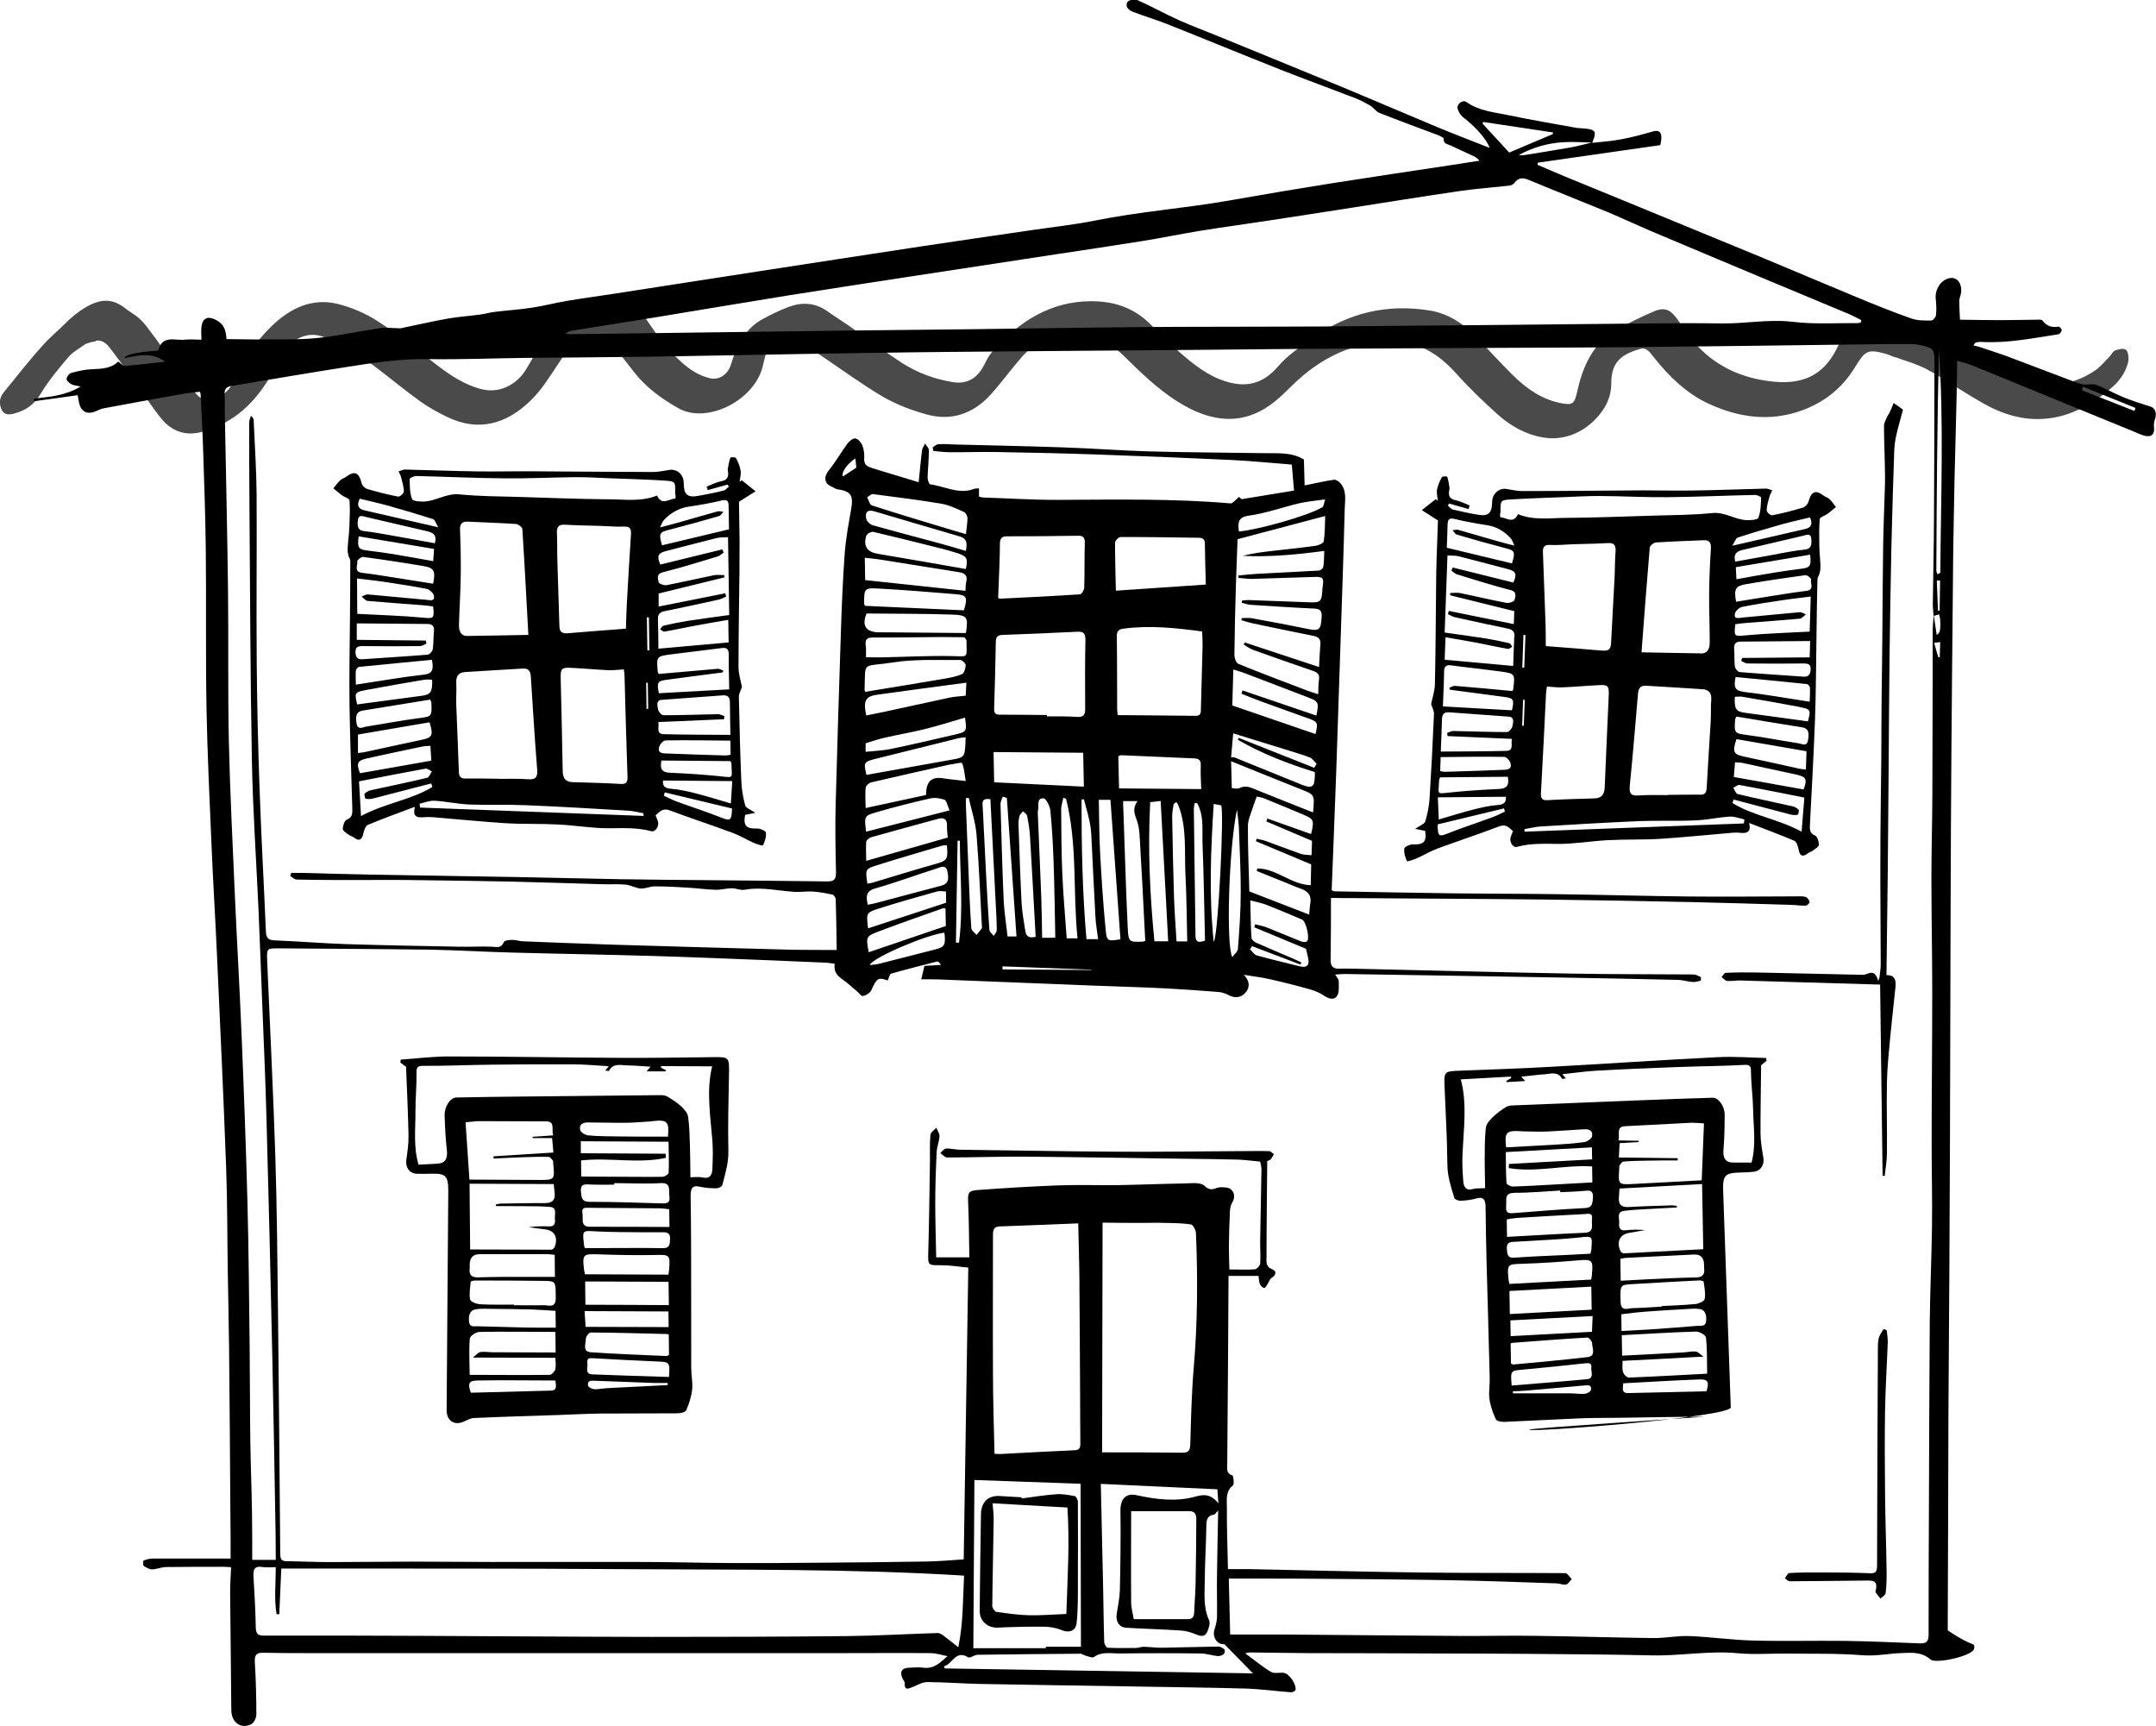
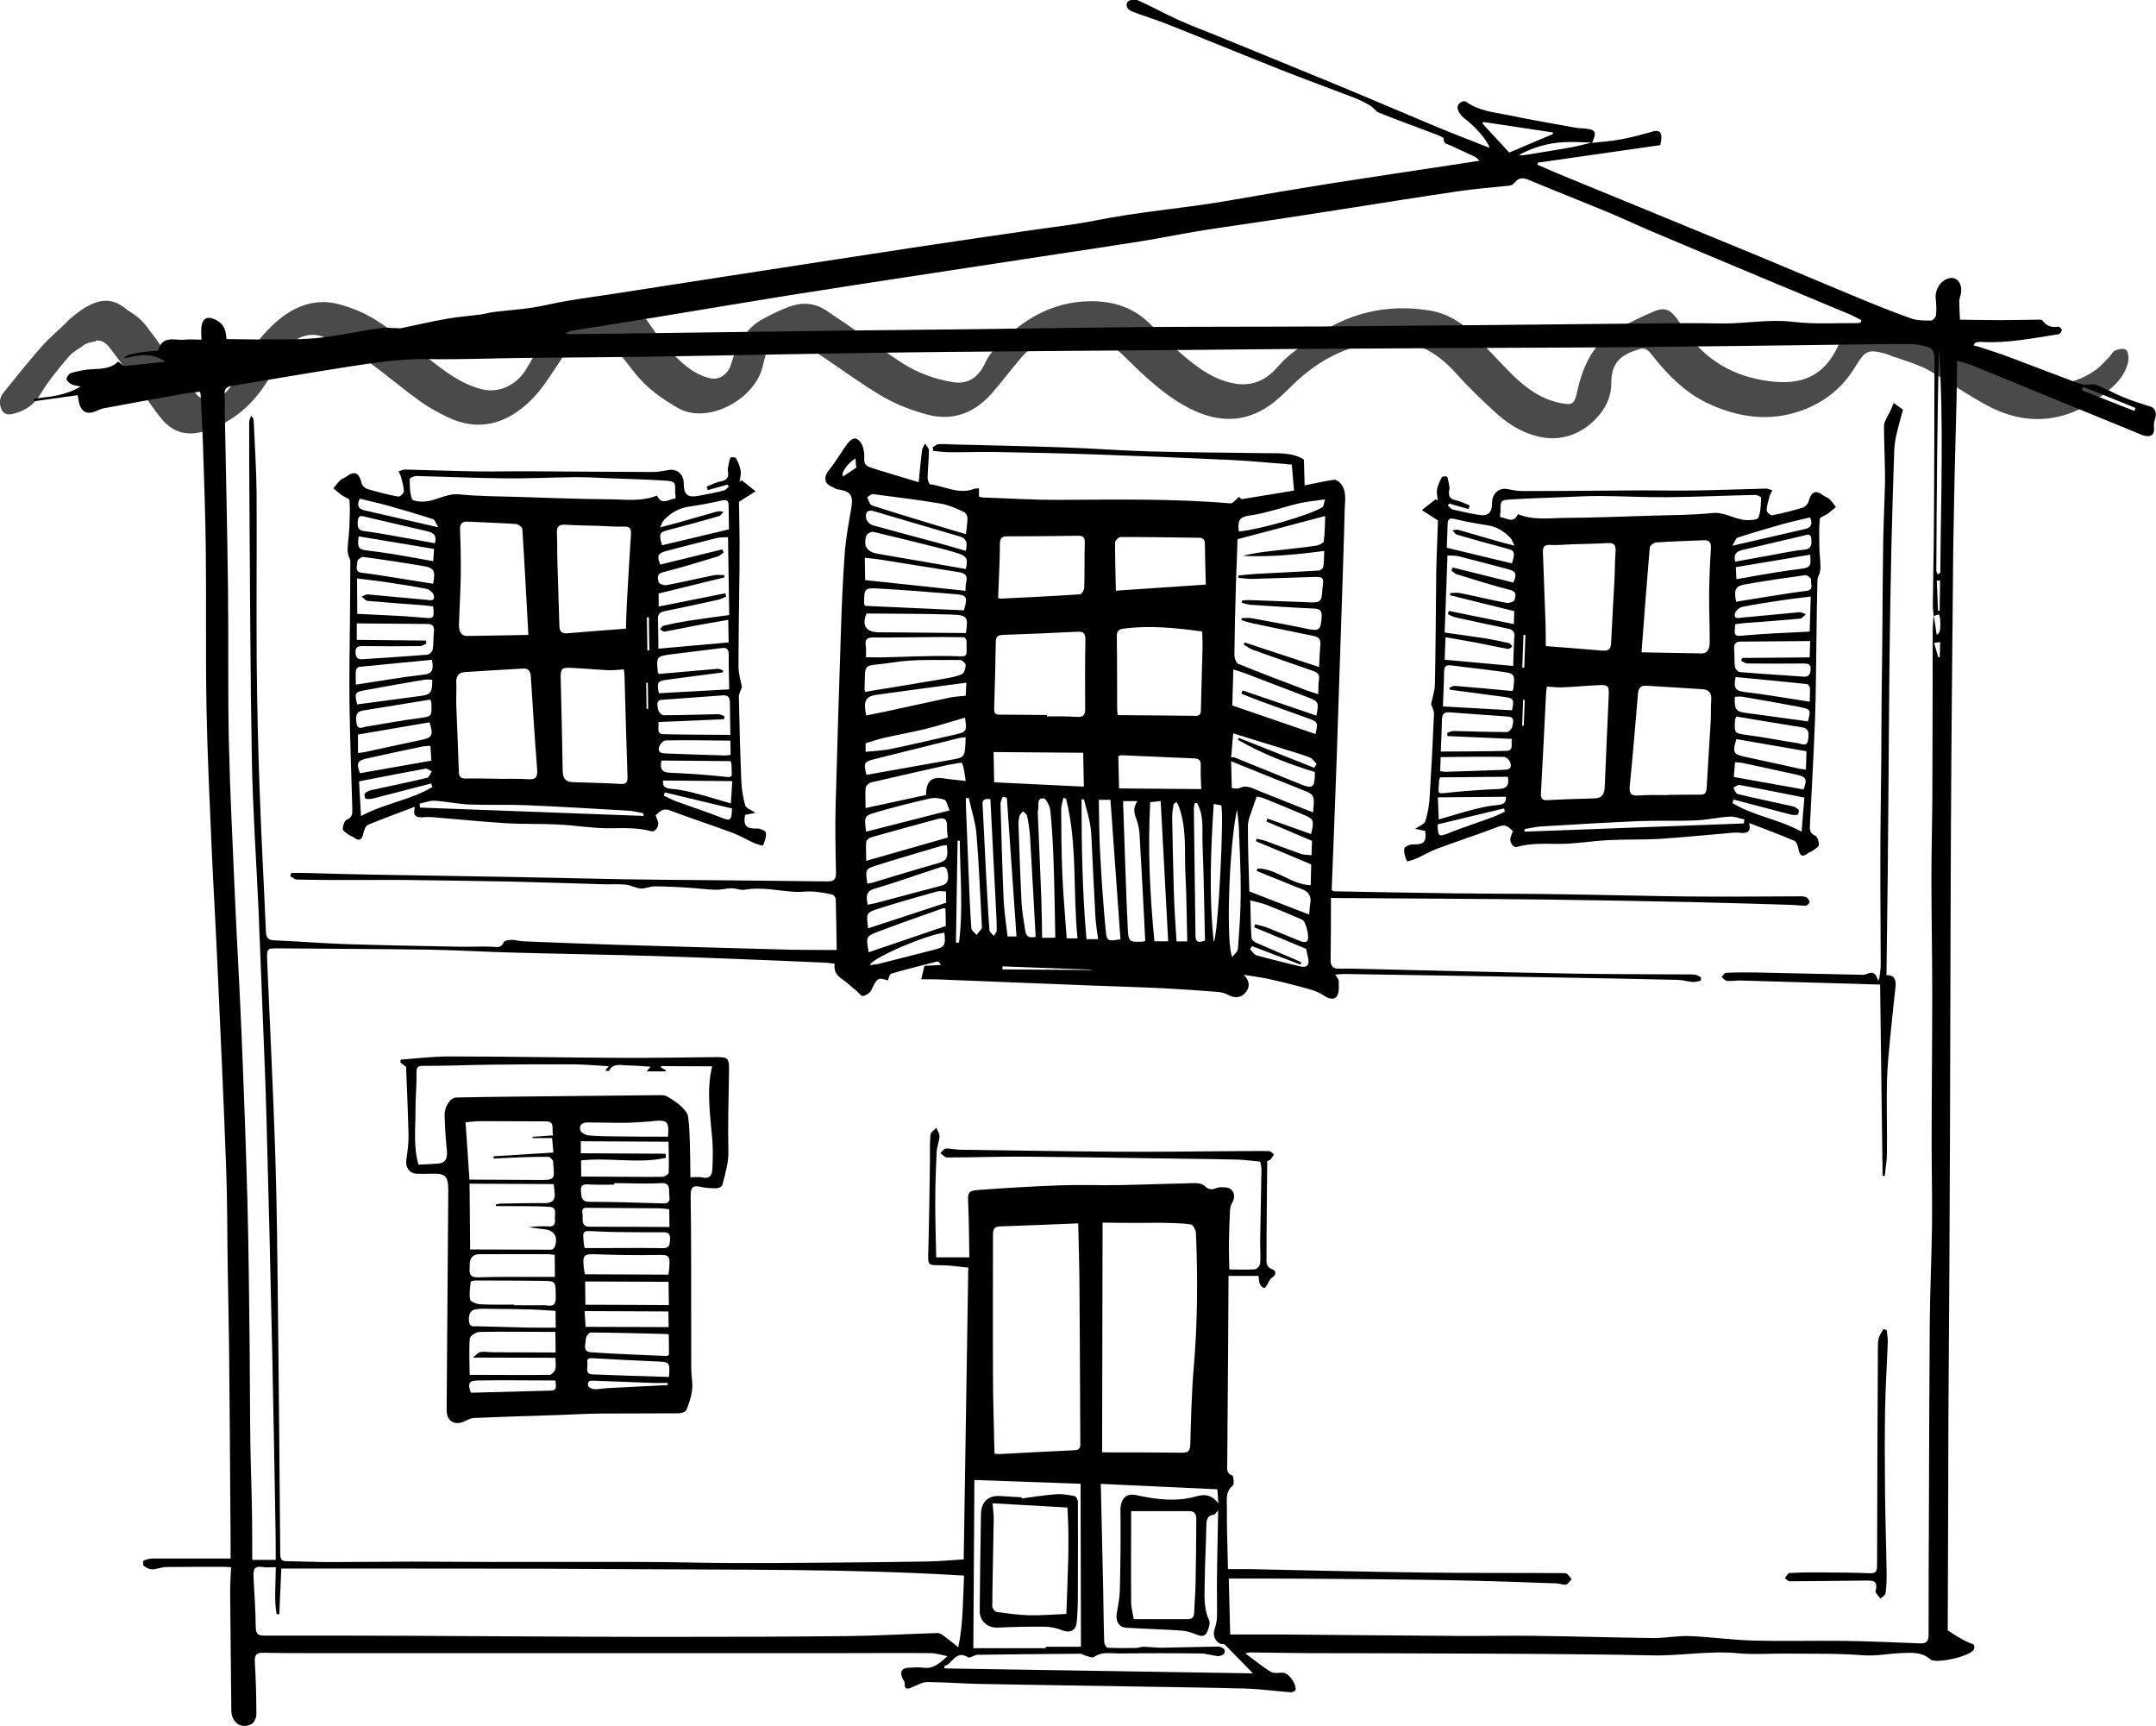
<svg xmlns="http://www.w3.org/2000/svg" id="Livello_2" viewBox="0 0 183.34 146.77">
  <defs>
    <style>.cls-1{opacity:.71;}</style>
  </defs>
  <g id="Livello_12">
    <path d="M135.45,12.14c.81-.09,1.63-.14,2.43-.3.91-.17,1.81-.41,2.7-.67.47-.13.69.04.7.51,0,.29-.08.57-.1.66-3.55.51-6.98,1-10.41,1.49,0,.06-.02.12-.03.18.78.33,1.56.68,2.35,1,2.15.89,4.31,1.76,6.46,2.65,3.34,1.37,6.67,2.74,10.01,4.12,2.77,1.15,5.54,2.33,8.31,3.48,1.55.64,3.1,1.27,4.67,1.82.53.19,1.12.17,1.68.17.15,0,.39-.27.41-.45.05-.45.03-.92-.02-1.38-.09-.84.47-1.67,1.23-1.78.63-.09,1.05.52.91,1.33-.04.2-.13.39-.14.59,0,.53.04,1.06.06,1.62,1.11.01,2.23.04,3.35.04,1.07,0,2.14-.03,3.21-.04.15,0,.38-.03.44.06.38.5.83.63,1.38.53.08-.01.3.23.28.3-.03.14-.17.33-.29.35-2.17.33-4.32.78-6.56.65-.13,0-.26,0-.39.03-.08.01-.16.06-.27.27.16.04.33.07.49.12.8.27,1.6.52,2.39.81,1.68.63,3.36,1.28,5.04,1.91.46.17.91.37,1.38.47.37.08.78-.09,1.13.04.79.29,1.53.73,2.31,1.05.76.31,1.54.56,2.32.8.38.11.55.55.38,1.05-.07.21-.12.46-.09.68.07.58-.18.88-.74.76-.28-.06-.54-.19-.81-.3-2.76-1.13-5.52-2.26-8.28-3.39-1.88-.77-3.76-1.55-5.65-2.31-.39-.16-.8-.24-1.26-.38-.02,1.13-.02,2.19-.05,3.24-.05,2.25-.12,4.49-.17,6.74-.04,1.95-.08,3.91-.11,5.86-.04,3.5-.07,7.01-.1,10.52-.04,4.56-.08,9.12-.1,13.7-.03,5.13-.03,10.27-.05,15.43-.01,3.55-.02,7.11-.03,10.67-.01,3.68-.03,7.38-.05,11.07-.02,4.07-.06,8.15-.08,12.24-.02,6.13-.03,12.29-.06,18.46,2.25,1.54,2.3.94,2.25,1.54-.06.63-3.25,1.34-3.71.94-.74-.65-1.6-.58-2.39-.55-1.12.03-2.21.28-3.37.19-2.16-.17-4.33-.12-6.5-.14-1.37-.02-2.75.1-4.12-.03-2.47-.24-4.88.24-7.33.18-3.55-.08-7.11-.1-10.66-.13-2.45-.02-4.9-.02-7.35-.03-1.81,0-3.63-.01-5.44-.02-1.91,0-3.81,0-5.72-.01-1.66-.01-3.32-.04-4.98-.06-.08,0-.16.03-.43.07.82.6,1.48,1.16,2.21,1.59.3.17.74.02,1.1.08.45.07,1.06.97.98,1.44-.02.1-.25.22-.38.21-1.31-.1-2.62-.28-3.93-.32-3.26-.09-6.52-.12-9.79-.18-4.23-.07-8.46-.13-12.69-.21-1.51-.03-3.02-.15-4.52-.16-.43,0-.85.26-1.27.43-.36.14-.69.31-.66-.37,0-.1-.11-.21-.16-.32-.29-.6-.1-.94.52-.96.41-.01.83-.06,1.24,0,.95.13,1.49-.52,2.04-.98-.45-.09-.94-.25-1.42-.26-2.51-.02-5.02,0-7.54,0-8.45,0-16.91,0-25.38,0-6.63,0-13.27,0-19.92,0-1.3,0-2.59,0-3.89-.03-.56-.02-.79.13-.75.79.09,1.48.13,2.98.13,4.46,0,.28-.2.7-.41.81-.89.47-1.72-.14-1.72-1.19-.03-3.36-.07-6.72-.1-10.07,0-.67.05-1.33.08-2.07-.23-.02-.43-.04-.63-.04-1.62,0-3.25,0-4.87.02-.41,0-.81.19-1.22.2-.24,0-.5-.15-.71-.3-.07-.05-.06-.43,0-.45.23-.1.5-.17.75-.17,2.19,0,4.38,0,6.64,0,0-1.27,0-2.57-.02-3.88-.03-4.69-.06-9.37-.11-14.04-.02-2.16-.08-4.31-.11-6.46-.05-2.96-.03-5.91-.14-8.85-.22-6.06-.51-12.09-.78-18.11-.14-3.16-.34-6.31-.47-9.46-.16-3.84-.35-7.68-.42-11.51-.08-4.48-.01-8.96-.06-13.42-.03-2.89-.14-5.78-.23-8.67-.05-1.53-.14-3.06-.21-4.59,0-.04-.02-.09-.06-.21-.45.05-.91.08-1.36.16-2.27.4-4.53.82-6.8,1.24-.2.04-.39.11-.57.2-.88.42-1.45.11-1.59-.89-.02-.16-.06-.31-.08-.42-1.25.17-2.47.34-3.68.51-.01-.07-.03-.15-.04-.22,1.31-.15,2.64-.23,3.98-1.03-.39-.09-.61-.09-.79-.19-.17-.1-.42-.31-.41-.44.02-.19.21-.47.38-.52.59-.16,1.19-.3,1.8-.32.83-.03,1.63-.07,2.21-.65.22.15.4.38.56.37,1.1-.09,2.19-.22,3.44-.36-1.25-.88-2.37-.5-3.47-.3q.12-.46,2.88-.64c.32-1.36,1.41-.84,2.26-.93.44-.05.89,0,1.41,0,0-.39-.04-.74,0-1.08.09-.74.5-.95,1.15-.64.67.32.92.72.98,1.67.8,0,1.6.03,2.4.03,1.73-.02,3.48.05,5.2-.11,1.82-.17,3.62-.58,5.43-.85.5-.07,1.01,0,1.52,0,.09,0,.18.03.26.01,1.35-.28,2.69-.59,4.05-.83.93-.16,1.87-.22,2.8-.35.37-.05.74-.17,1.11-.21,1.06-.13,2.14-.2,3.19-.36,1.01-.15,1.99-.41,3-.58,1.31-.22,2.64-.4,3.95-.6,4.05-.63,8.09-1.26,12.13-1.88,4.64-.71,9.26-1.43,13.89-2.13,3.22-.49,6.44-.95,9.65-1.42,1.77-.26,3.55-.45,5.29-.8,3.77-.76,7.61-1.04,11.38-1.7,2.89-.51,5.79-1,8.69-1.46,3.43-.54,6.87-1.05,10.31-1.57.72-.11,1.45-.22,2.31-.36-.21-.18-.31-.29-.43-.35-.69-.33-1.39-.63-2.08-.96-.23-.11-.58-.11-.54-.57,0-.07-.31-.22-.48-.29-1.67-.63-3.35-1.24-5.01-1.9-.28-.11-.48-.45-.76-.61-.44-.26-.89-.49-1.36-.67-2.08-.8-4.18-1.56-6.25-2.38-3.21-1.27-6.4-2.59-9.6-3.86-.98-.39-1.98-.69-2.96-1.06-.35-.13-.7-.43-.48-.83.1-.18.61-.28.84-.18,1.18.52,2.31,1.16,3.49,1.69,1.12.51,2.28.93,3.42,1.4,3.46,1.42,6.91,2.82,10.37,4.25,2.75,1.14,5.48,2.32,8.22,3.46,1.46.61,2.94,1.17,4.46,1.77-.22-.72-1.28-1.87-2.24-2.59-.22-.17-.42-.49-.48-.76-.08-.39.45-.77.75-.55,1.08.77,2.32.86,3.51,1.11,1.92.4,3.86.73,5.79,1.08.23.04.47.04.71.06.99.09,1.09.26.69,1.2-.83-.02-1.66-.08-2.48-.03-1.33.08-2.58.45-3.75,1.08.15.04.29.04.43.02,1.35-.22,2.7-.43,4.04-.67.59-.11,1.17-.27,1.75-.41ZM164.45,52.35c.08.54.16,1.08.24,1.63.18-.1.27-.27.29-.45.03-.26.03-.52.01-.79,0-.17-.06-.34-.1-.51-.15.05-.31.1-.46.14-.02-.32-.07-.65-.07-.97.03-2.43.09-4.85.1-7.28.03-4.4.03-8.79.04-13.17,0-1.3-.04-1.35-1.26-1.62-.24-.05-.48-.08-.72-.08-1.38,0-2.76,0-4.14.03-6.36.08-12.72.17-19.1.23-5.17.05-10.35.05-15.54.08-4.64.02-9.28.05-13.93.08-2.86.02-5.71.06-8.57.08-6.84.06-13.68.1-20.54.17-4.42.04-8.83.12-13.26.19-4.13.07-8.27.16-12.41.22-3.47.05-6.94.06-10.42.1-2.76.03-5.52.15-8.29.1-2.36-.04-4.65.33-6.96.69-3.22.5-6.43,1.06-9.65,1.59-.43.07-.64.24-.61.73.04.56,0,1.13.02,1.7.09,4.96.21,9.94.27,14.93.05,4.26-.02,8.53.07,12.81.1,4.43.33,8.87.52,13.31.17,3.78.39,7.57.55,11.37.2,4.8.38,9.61.51,14.44.11,4.13.14,8.27.19,12.41.03,2.72.02,5.45.06,8.17.03,1.99.11,3.98.14,5.97.02,1.32.02,2.65.02,3.97h2c0-.7,0-1.33-.01-1.97-.09-5.07-.17-10.12-.28-15.16-.15-6.84-.31-13.66-.5-20.45-.08-3.16-.23-6.31-.35-9.46-.11-2.78-.21-5.55-.33-8.31-.19-4.21-.48-8.41-.56-12.6-.14-7.39-.15-14.75-.21-22.09-.02-2.23-.02-4.45-.02-6.67,0-.18.1-.37.15-.55.18.14.22.25.23.35.09,2.08.23,4.16.25,6.24.03,4.74-.03,9.5.01,14.27.03,3.58.11,7.17.24,10.77.14,4.06.37,8.12.54,12.19.02.55.19.75.72.77,2.03.08,4.06.25,6.09.32,3.21.1,6.43.16,9.63.22.93.02,1.86-.04,2.79,0,.42.02.78.16,1.01-.4.06-.15.47-.18.73-.18.29,0,.58.11.88.12,2.59.1,5.18.21,7.77.29,4.95.15,9.89.29,14.83.42,1.31.03,2.61.02,4.09.03-.02-1.49-.04-2.9-.08-4.3,0-.14-.16-.39-.28-.41-.55-.12-1.11-.22-1.66-.26-.5-.03-1,.05-1.5.03-1.44-.08-2.87-.45-4.32-.18-.34.06-.72-.13-1.07-.13-.46,0-.91.14-1.36.13-.78-.02-1.56-.13-2.35-.18-.95-.06-1.9-.11-2.86-.11-.4,0-.8.21-1.19.18-.43-.03-.85-.29-1.29-.33-.61-.06-1.24-.01-1.86-.03-2.65-.07-5.3-.17-7.95-.23-2.89-.06-5.77-.09-8.66-.13-1.41-.02-2.82,0-4.23,0-1.75,0-3.51,0-5.26-.04-.18,0-.36-.19-.55-.3.03-.09.06-.18.09-.27.41,0,.81,0,1.22.01,1.85.05,3.69.11,5.54.14,4.19.08,8.38.13,12.56.21,2.86.05,5.72.13,8.58.18,2.45.04,4.89.06,7.33.08,3.46.04,6.92.06,10.38.11.58,0,.73-.22.71-.8-.04-1.89-.08-3.78-.03-5.66.13-4.95.29-9.88.45-14.8.07-2.2.16-4.39.32-6.58.09-1.26.32-2.51.54-3.75.22-1.23.02-1.58-1.16-1.75-.02,0-.05,0-.07-.01-.3-.18-.7-.29-.86-.55-.22-.38-.04-.75.25-1.12.56-.69,1.01-1.49,1.54-2.21.16-.21.45-.46.67-.43.22.03.49.34.59.58.13.34.19.75.16,1.11-.05.6.32.71.72.84.33.11.67.21,1.01.31.91.28,1.83.55,2.9.88.11-1.04.18-1.88.29-2.73.03-.2.17-.38.26-.56.11.2.33.39.32.59,0,.77-.09,1.54-.11,2.32,0,.19.13.55.22.56,1.24.16,2.44.88,3.72.39.13-.05.28-.03.43-.05v.7c.14.03.25.08.36.08,2.14.07,4.29.21,6.42.2,4.88-.02,9.75-.12,14.62.3.17.01.36-.25.54-.39.05-.04.08-.09.15-.16.14.1.26.19.25.19,1.57-.26,3.03-.5,4.45-.73-.07-.85-.13-1.51-.19-2.21-1.73-.13-3.41-.31-5.1-.39-3.85-.18-7.7-.34-11.55-.47-2.85-.1-5.71-.16-8.56-.21-1.29-.02-2.58.03-3.87.02-.47,0-.94-.07-1.41-.11-.02-.1-.03-.21-.05-.31.16-.09.32-.25.48-.26.44-.03.88,0,1.32.02,3.12.08,6.24.14,9.36.25,2.42.08,4.85.27,7.27.34,3.29.09,6.58.1,9.86.15,1.12.02,2.25-.09,3.28.54l.06,2.2c.9-.18,1.68-.36,2.48-.48.16-.03.41.12.54.27.59.65.41,1.47.39,2.21-.09,3.63-.22,7.26-.34,10.89-.12,3.8-.25,7.6-.38,11.41-.08,2.2-.16,4.4-.25,6.61-.04,1.18-.09,2.36-.14,3.5.12.06.16.1.2.1,3.34.06,6.67.13,10,.17,3.12.04,6.25.03,9.37.08,3.56.05,7.12.15,10.68.19,3.09.03,6.17,0,9.26-.01.27,0,.54-.03.8.05.14.04.29.26.33.43.02.08-.2.3-.32.31-.44.01-.88-.06-1.32-.07-2.73-.08-5.47-.17-8.21-.23-4.21-.09-8.42-.17-12.64-.22-5.34-.06-10.69-.08-16.04-.12-.68,0-1.37,0-2.17-.02,0,1.81,0,3.55-.03,5.28,0,.58.25.76.75.74.43-.02.85,0,1.28,0,6.23.14,12.46.31,18.67.42,3.39.06,6.78.04,10.16.07.2,0,.42.12.61.22.04.02.03.3,0,.31-.22.06-.45.12-.67.11-.42-.03-.84-.17-1.26-.18-3.35-.08-6.7-.14-10.05-.2-6.11-.11-12.22-.2-18.35-.3-.23,0-.46.03-.75.05.15.25.3.4.3.54,0,.42.06.92-.12,1.24-.22.39-.65.32-1.07.05-.38-.26-.81-.45-1.24-.57-1.16-.33-2.32-.62-3.49-.88-.64-.15-1.3-.22-2.15-.36.61.64.46,1.17.11,1.55-.37.41-.89.45-1.42.17-.25-.14-.55-.23-.83-.26-1.52-.12-3.04-.23-4.56-.31-2-.1-4-.15-6-.23-4.44-.17-8.88-.35-13.32-.53-.46-.02-.92,0-1.41-.01.1-.41.18-.75.27-1.14.47-.03.93-.05,1.4-.08-.11-.21-.24-.32-.33-.29-1.3.33-2.61.66-3.9,1.03-.13.04-.19.37-.29.58-.81-.29-.93-.2-1.39.81-.11.25-.45.46-.71.51-.16.03-.38-.29-.57-.45-.23-.19-.46-.37-.67-.57-.51-.47-1.32-.7-1.17-1.72-.26-.03-.48-.08-.7-.09-1.56-.07-3.12-.14-4.68-.2-3.33-.13-6.66-.27-9.99-.37-4-.12-8-.18-12-.29-2.37-.06-4.73-.21-7.1-.25-4.26-.06-8.53-.07-12.79-.11-1.03,0-1.04-.02-1,1.08.23,5.49.51,10.99.69,16.5.14,4.46.18,8.94.23,13.42.08,6.8.13,13.62.19,20.46,0,.35.05.64.48.64,1.27.02,2.54.08,3.82.08,2.3,0,4.61-.04,6.91-.04,2.26,0,4.52.03,6.78.03,4.31,0,8.61-.01,12.91,0,2.41,0,4.83.08,7.24.09,2.7.01,5.41,0,8.1-.03,2.92-.02,5.85-.05,8.77-.1,1.02-.02,2.04-.11,3.11-.18.13-8.32.26-16.54.39-24.81-.79-.07-1.55-.2-2.3-.2-1.17,0-1.13.04-1.1-1.21.07-2.55.1-5.09.14-7.63.01-.75-.03-1.5.04-2.24.02-.22.32-.41.5-.61.1.24.28.49.27.72-.02.46-.22.9-.24,1.36-.07,1.44-.12,2.89-.12,4.34,0,1.51.05,3.03.08,4.6h2.82c-.03-1.58-.03-3.1-.1-4.62-.04-.81-.01-1.04.75-1.1,2.31-.17,4.63-.31,6.95-.4,1.67-.06,3.34,0,5.02-.02,1.85-.03,3.7-.11,5.55-.14.63,0,1.47-.15,1.84.21.57.56.91.11,1.35.11.3,0,.68,0,.88.18.31.27.37.69.12,1.11-.12.2-.19.48-.2.73-.05,1.01-.08,2.03-.09,3.04,0,.63.03,1.26.04,1.93.8,0,1.48.04,2.15-.01.18-.01.45-.3.47-.48.05-.64-.01-1.3,0-1.95.03-2.03.08-4.05.11-6.08,0-.24-.08-.49-.11-.65-.71-.06-1.3-.15-1.9-.17-1.44-.04-2.88-.05-4.32-.07-4.54-.06-9.09-.14-13.64-.18-2.26-.02-4.51.07-6.77.07-.19,0-.38-.24-.57-.37.16-.14.31-.38.47-.39.4-.02.8.1,1.2.1,4.48.06,8.96.14,13.44.17,3.43.02,6.86-.03,10.28-.05.86,0,1.71-.02,2.57,0,.14,0,.27.17.41.26-.09.15-.17.32-.29.45-.06.07-.18.09-.28.13-.02,2.74-.06,5.44-.06,8.15,0,.38-.1.83.47,1.05.42.16.35.5-.04.74-.15.09-.22.34-.33.51-.09.13-.21.36-.29.35-.14-.02-.3-.18-.37-.33-.08-.18-.08-.41-.12-.7h-2.55c-.01,2.25-.02,4.51-.04,6.78-.02,3.06-.05,6.12-.07,9.19,0,.39-.12.82.44.99.08.03.17.75.05.85-.66.51-.52,1.23-.52,1.92,0,.76,0,1.52.02,2.28.02.95.04,1.9.07,2.92.71,0,1.32,0,1.93,0,4.9.1,9.79.23,14.68.29,4.03.05,8.06.02,12.08.05.18,0,.36.33.54.51-.16.16-.29.42-.48.46-.25.05-.53-.09-.8-.1-3.03-.1-6.07-.22-9.11-.27-4.13-.07-8.26-.1-12.4-.13-2.12-.02-4.25,0-6.37-.01l.12,4.76c1.66,0,3.18,0,4.7,0,5.01.04,10.01.09,15,.12,2.06.01,4.11-.04,6.17-.01,3.37.04,6.75.15,10.11.19,1.03.01,2.05-.21,3.07-.17,1.79.07,3.58.33,5.37.38,2.61.07,5.22,0,7.83.03,2.13.03,4.26.13,6.39.21.48.02.75-.09.75-.71,0-3.79.01-7.56.03-11.33.02-5.12.03-10.23.07-15.33.03-2.7.15-5.38.19-8.07.03-2.33-.03-4.66-.03-6.98,0-4.33.05-8.65.05-12.96,0-3.25-.07-6.5-.07-9.74,0-2.34.07-4.67.08-7.01.02-4.68.02-9.36.03-14.02,0-.4.05-.8.08-1.21ZM158.23,27.5l.05-.28c-.31-.16-.62-.33-.93-.47-2.52-1.06-5.05-2.1-7.57-3.16-3.12-1.31-6.24-2.61-9.35-3.93-1.27-.54-2.52-1.13-3.79-1.66-2.21-.91-4.43-1.78-6.63-2.7-.51-.21-.88-.21-1.22.24-.09.12-.27.22-.42.24-1.43.16-2.87.26-4.29.47-3.28.48-6.55,1.01-9.83,1.52-2.27.35-4.54.71-6.82,1.05-1.82.28-3.65.52-5.47.82-1.64.27-3.28.61-4.92.87-2.43.39-4.87.75-7.31,1.12-3.95.6-7.9,1.21-11.86,1.81-3.66.56-7.32,1.12-10.98,1.7-3.68.59-7.35,1.22-11.03,1.82-2.43.4-4.87.78-7.31,1.17-.13.02-.24.11-.48.23.23.03.32.05.41.05,3.18-.04,6.36-.07,9.54-.12,5.1-.07,10.19-.14,15.28-.2,3.12-.04,6.23-.06,9.35-.1,4.78-.06,9.55-.14,14.32-.18,4-.04,8-.02,12-.04,2.24,0,4.47-.02,6.7-.04,3.8-.03,7.59-.06,11.38-.1,4.36-.04,8.71-.09,13.06-.13,2.09-.02,4.17-.04,6.26,0,2.03.03,4.01-.38,6.07-.14,1.92.23,3.85.09,5.78.11ZM23.45,133.24c-.41,0-.78.05-1.13-.01-.72-.13-.8.26-.76.88.09,1.41.16,2.82.19,4.24.01.54.16.71.69.71,4.43-.01,8.85,0,13.27.02,6.56.03,13.11.08,19.66.09,5.59,0,11.18-.01,16.75-.07,2.54-.03,5.07-.18,7.6-.26.14,0,.31.08.44.17.41.3.8.62,1.33,1.04.43-2.06.39-4.13.49-6.09-9.69-.6-19.29-.48-28.91-.55-9.69-.07-19.39-.04-29.15-.05-.06,1.28-.12,2.58-.17,3.88h-.23c-.22-1.27-.07-2.56-.07-4ZM93.73,123.48c2.37,0,4.6,0,6.84.03.51,0,.63-.2.65-.73.06-2.17.11-4.34.29-6.48.33-3.82.35-7.65.19-11.48-.01-.25-.26-.7-.43-.72-.71-.11-1.44-.11-2.16-.13-.61-.02-1.21,0-1.82,0-1.15,0-2.3,0-3.53-.02-.01,6.46-.02,12.87-.04,19.54ZM84.57,123.6c.29.01.4.03.51.02,2.11-.11,4.21-.23,6.32-.32.41-.02.48-.23.47-.6-.02-1.25-.01-2.49-.02-3.74-.02-3.36-.03-6.72-.06-10.07-.01-1.61-.07-3.22-.1-4.88-2.3.09-4.48.19-6.67.26-.5.02-.58.27-.58.74,0,3.91-.02,7.82,0,11.74,0,2.26.08,4.53.13,6.86ZM93.61,126.17c.07,3.12.14,6.04.2,8.95.03,1.49.04,2.99.09,4.48,0,.17.18.48.28.49.8.04,1.61.03,2.41.02.22,0,.44-.1.65-.1.54.01,1.07.09,1.61.08,1.59-.02,3.17-.08,4.75-.1.18,0,.38.12.53.25.05.04.01.33-.06.39-.15.11-.35.19-.53.17-.47-.05-.94-.21-1.41-.22-2.33-.03-4.65-.03-6.98,0-.71,0-1.45-.18-2.12.3-.14.1-.46-.05-.7-.11-.17-.04-.33-.18-.49-.17-2.9.02-5.8.05-8.71.09-.28,0-.63.32-.81.21-1.07-.66-1.33.61-2.04.76.02.06.03.13.05.19,8.76.14,17.5.28,26.22.42-.81-.83-1.6-1.64-2.39-2.44-.05-.05-.16-.04-.25-.05-.49-.07-.8-.67-.65-1.18.11-.36.23-.74.23-1.12.02-1.15-.02-2.3,0-3.44.02-1.84.06-3.67.1-5.62-.19.19-.27.35-.37.36-.66.09-.63.59-.64,1.12-.02,1.46-.12,2.93-.13,4.39,0,1.16-.15,2.34.37,3.47.12.25-.04.72-.18,1.02-.18.38-.52.35-.89.19-.42-.17-.87-.31-1.31-.34-1.56-.11-3.12-.14-4.68-.24-.59-.04-.89-.52-.8-1.16.1-.67.25-1.34.27-2.01.05-2.25.08-4.51.05-6.76-.01-1.01.44-1.54,1.36-1.34,1.66.36,3.35.58,4.98.13.77-.22,1.34-.24,1.99.57-.04-.53-.07-.87-.09-1.2-3.28-.15-6.48-.3-9.92-.46ZM105.24,45.82c-.05,1.25-.1,2.53-.14,3.82-.06,2.01-.11,4.03-.13,6.05,0,.25.14.67.31.74,1.93.79,3.87,1.52,5.82,2.26.31.12.62.21,1,.33.02-.47,0-.85.06-1.21.09-.51-.17-.66-.56-.79-1.69-.58-3.37-1.17-5.05-1.77-.27-.1-.52-.29-.78-.44.02-.06.05-.12.07-.19,2.08.69,4.16,1.37,6.33,2.09.04-.74.06-1.33.11-1.9.05-.49-.17-.66-.6-.75-1.71-.34-3.43-.7-5.14-1.06-.33-.07-.65-.18-.97-.27,0-.06.02-.12.03-.18.3,0,.6-.04.89.02,1.53.28,3.07.56,4.6.88,1.1.23,1.23.14,1.3-1,.03-.54-.14-.68-.64-.71-1.8-.08-3.61-.2-5.41-.32-.25-.02-.49-.11-.74-.17,0-.07.02-.14.03-.2.21-.01.43-.04.64-.03,1.71.06,3.43.12,5.14.19.85.03.98-.08,1.03-.94,0-.14.02-.28.04-.42.11-.72.01-.82-.69-.8-1.78.06-3.55.12-5.33.17-.38,0-.77-.06-1.15-.09,0-.07,0-.13,0-.2.51-.05,1.01-.11,1.52-.14,1.77-.1,3.54-.17,5.31-.28.14,0,.37-.19.39-.32.07-.43.06-.87.08-1.35-2.33.31-4.61.53-6.92.42.85-.23,1.71-.33,2.58-.43,1.21-.14,2.42-.26,3.62-.43.25-.04.66-.22.68-.39.11-.74.09-1.5.12-2.14-2.51.67-4.93,1.31-7.44,1.97ZM102.23,53.69c-2.26-.31-4.48-.54-6.7-.24-.39.05-.57.2-.56.67.03,2.05.02,4.11.03,6.17,0,.18.03.36.05.51,2.25.02,4.44.03,6.63.06.36,0,.44-.17.44-.52.04-1.77.1-3.54.14-5.31.01-.44-.02-.88-.03-1.34ZM89.03,60.77s0,.09,0,.14c.85,0,1.7-.02,2.55.04.53.04.71-.15.7-.7-.01-1.94-.02-3.88.02-5.82.01-.58-.16-.75-.69-.72-2.12.11-4.24.19-6.36.27-.39.01-.56.15-.57.58-.03,1.89-.08,3.78-.14,5.68-.01.37.09.52.45.52,1.34,0,2.69.02,4.03.03ZM96.19,128.47c0,2.7-.02,5.24,0,7.79,0,.45.14.9.22,1.4,1.6,0,3.1,0,4.6,0,.37,0,.52-.17.54-.56.03-.85.11-1.7.12-2.56.04-1.81.05-3.61.06-5.41,0-.39-.15-.65-.57-.65-1.62,0-3.24,0-4.98,0ZM84.87,50.83c.13.06.15.07.17.07,2.27-.11,4.54-.22,6.8-.37.14,0,.35-.36.36-.56.04-1.27.01-2.54.05-3.81.01-.48-.16-.62-.58-.61-2.02.03-4.05.05-6.07.05-.45,0-.57.23-.57.65,0,.59-.02,1.17-.04,1.76-.03.93-.08,1.87-.11,2.81ZM111.49,70.91c.28-1.14.23-1.27-.59-1.62-1.13-.48-2.26-.95-3.4-1.41-.21-.09-.45-.11-.63-.16-.13.36-.23.61-.31.87-.16.53-.43,1.06-.44,1.6-.01,1.85.07,3.71.12,5.6,1.7.66,3.36,1.3,5.09,1.97.04-.41.04-.67.09-.92.13-.68-.17-1.06-.77-1.27-.51-.18-1.01-.4-1.52-.61-.75-.3-1.51-.6-2.26-.91.02-.07.04-.14.05-.21,1.59-.02,2.9,1.38,4.54,1.42.01-.65.03-1.23.04-1.77-1.61-.67-3.15-1.32-4.7-1.97.02-.07.04-.14.06-.21.26.06.52.1.77.19,1,.36,2,.75,3,1.1.28.09.58.08.9.11.02-.47.03-.83.04-1.22-1.3-.55-2.59-1.1-3.88-1.65.03-.08.06-.16.08-.25,1.22.43,2.44.87,3.71,1.32ZM82.76,140.13c2.14,0,4.16,0,6.17,0,0-.04,0-.08,0-.12h-.99s0,0,0,0h3.98c-.01-4.62-.02-9.21-.03-13.86-3.05-.11-5.99-.21-9.03-.32-.03,4.81-.06,9.53-.09,14.3ZM94.89,50.22c2.58-.17,5.03-.34,7.65-.52-.03-1.12-.07-2.29-.08-3.46,0-.45-.23-.52-.55-.52-2.21-.03-4.41-.07-6.62-.06-.17,0-.47.3-.47.48,0,1.34.04,2.68.07,4.09ZM92.11,64l-7.62-.06.05,2.57c2.54.12,5.05.25,7.63.37l-.06-2.88ZM95.17,67.03l6.98.06c-.02-.64-.07-1.33-.04-2,.02-.46-.16-.59-.54-.61-2.07-.09-4.15-.18-6.23-.27-.08,0-.16.06-.24.09l.06,2.73ZM105.57,58.97l.09-.27c2.09.71,4.19,1.42,6.28,2.14.24-1.14.19-1.21-.79-1.58-1.8-.68-3.59-1.38-5.39-2.06-.27-.1-.55-.17-.88-.28-.03,1.08-.06,2.09-.09,3.06,2.41.83,4.74,1.63,7.08,2.43.22-.99.2-1.03-.61-1.33-1.32-.48-2.64-.94-3.95-1.42-.58-.21-1.16-.45-1.74-.68ZM111.07,80.67c-1.51-.63-2.96-1.23-4.41-1.83.02-.09.05-.17.07-.26.36.1.72.16,1.07.3.93.37,1.85.77,2.79,1.14.17.07.42.11.54.02.29-.2-.06-1.71-.41-1.86-1.02-.43-2.04-.87-3.08-1.27-.39-.15-.81-.22-1.32-.36.03,1.14.04,2.15.1,3.17,0,.15.22.35.38.42,1.05.47,2.12.91,3.18,1.37.23.1.46.21.68.32-.02.06-.04.12-.07.18-1.37-.52-2.75-1.05-4.12-1.57l-.17.27c.19.18.35.46.57.52,1.22.34,2.45.62,3.67.93.6.15.85-.11.69-.75-.06-.25-.12-.51-.17-.75ZM97.39,80c-.14-2.66-.26-5.26-.42-7.85-.05-.83-.03-1.72-.32-2.47-.22-.58-.32-1,.08-1.57h-1.22c0,.28,0,.53.02.79.12,3.33.21,6.67.37,10.01.06,1.19.13,1.19,1.26,1.15.06,0,.13-.03.21-.06ZM73.57,58.82c2.27-.37,4.52-.74,6.76-1.12.5-.09,1.02-.18,1.48-.39.19-.09.3-.5.31-.77,0-.14-.31-.43-.47-.43-1.9.03-3.84-.09-5.7.21-2.71.42-2.34-.19-2.43,2.3,0,.04.02.09.05.2ZM82.12,66.39c-.11-.62-.13-1.1-.31-1.51-.04-.09-.62.07-.95.11-.04,0-.09.01-.13.02-2.22.5-4.44.99-6.65,1.51-.19.04-.45.29-.47.47-.05.53,0,1.08,0,1.71,1.78-.38,3.47-.75,5.14-1.11,0-1.19.48-1.59,1.52-1.41.55.09,1.11.13,1.84.22ZM82.1,50.23c.02-.32.01-.56.07-.78.14-.56-.18-.73-.6-.8-2.18-.35-4.37-.7-6.56-1.05-.48-.08-.96-.12-1.47-.18l.03,1.9c2.85.31,5.65.6,8.52.91ZM82.14,53.82c.2-1.37.14-1.53-1.24-1.57-2.39-.08-4.78-.06-7.21-.09-.43,1.02-.06,1.6,1.08,1.6,1.27,0,2.55.02,3.82.03,1.18.01,2.35.02,3.55.03ZM99.34,80.04c-.21-3.97-.43-7.91-.64-11.94-.47.05-.73.09-.89.1-.21,3.99-.03,7.89.36,11.83h1.18ZM93.44,68c.03,1.52.03,3.01.11,4.49.12,2.21.26,4.42.48,6.63.09.92.18.91,1.25.74-.28-3.94-.57-7.9-.85-11.86h-.99ZM82.14,45.42c.06-.55.13-.96.13-1.38,0-.17-.15-.45-.29-.51-.64-.28-1.29-.6-1.96-.71-1.92-.32-3.85-.56-5.78-.81-.16-.02-.33.17-.5.27.13.24.22.63.4.69,2.08.67,4.17,1.3,6.26,1.93.55.17,1.11.33,1.74.51ZM73.64,55.88c.47,0,.89.02,1.31.01,2-.04,4.01-.15,6.01-.11,1.46.03,1.22.21,1.23-1.32,0-.04-.04-.08-.16-.28-.59,0-1.27-.02-1.94-.02-1.95.01-3.9.05-5.85.04-.5,0-.7.15-.62.69.04.3.02.6.02.99ZM104.67,64.39c.16,0,.23-.02.29,0,1.9.77,3.8,1.54,5.7,2.31.91.37,1.13.23,1.15-.73,0-.13,0-.27,0-.33-2.29-.71-4.48-1.55-6.54-2.74.02-.06.04-.11.06-.17,2.14.85,4.29,1.7,6.43,2.55.07-.11.13-.23.2-.34-.19-.18-.35-.45-.57-.54-.65-.25-1.33-.44-1.99-.65-1.48-.46-2.96-.92-4.53-1.4-.06.68-.12,1.31-.18,2.04ZM89.74,79.72c-.05-2.25-.07-4.4-.15-6.54-.05-1.43-.13-2.85-.27-4.27-.04-.37-.36-1.01-.57-1.03-.64-.05-.38.63-.48,1.02-.02.07-.02.14-.02.21.1,2.42.21,4.84.3,7.26.04,1.11.05,2.22.07,3.36.42,0,.67,0,.91,0,.11,0,.21-.02.2-.02ZM82.13,48.39c.2-.88.1-1.1-.68-1.35-.47-.15-.95-.29-1.43-.41-1.92-.48-3.83-.96-5.75-1.41-.18-.04-.55.16-.6.32-.28.92.08,1.4,1,1.55,2.47.41,4.94.85,7.47,1.29ZM80.6,71.22c-.02-.25-.08-.6-.07-.95.03-.59-.2-.8-.73-.66-1.91.52-3.83,1.04-5.74,1.58-.16.05-.39.24-.4.38-.04.52,0,1.06,0,1.62,2.39-.68,4.63-1.32,6.93-1.98ZM81.97,51.88c.33-1.1.25-1.28-.67-1.36-2.19-.18-4.38-.36-6.57-.48-1.24-.07-1.24-.02-1.25,1.3,0,.04.04.08.09.17,2.78.12,5.59.25,8.41.38ZM82.12,62.68c-.25.03-.45.04-.64.09-2.36.58-4.72,1.17-7.08,1.76-.94.24-.97.31-.72,1.35,2.42-.43,4.83-.86,7.25-1.29,1.07-.19,1.1-.23,1.17-1.37,0-.14,0-.28.02-.55ZM100.96,80.05c-.05-1.92-.05-3.76-.15-5.6-.11-2.01.15-4.05-.61-6-.04-.09-.11-.17-.16-.26-.09.07-.24.13-.25.23-.06.37-.12.74-.11,1.12.04,2.19.08,4.39.15,6.58.04,1.3.14,2.61.22,3.92h.92ZM82.12,59.15c.01-.27.04-.68.06-1.11-2.59.35-5.1.67-7.62,1.03-.97.14-1.16.51-.9,1.76.49-.1.99-.2,1.48-.3,1.88-.41,3.75-.82,5.62-1.22.39-.08.79-.1,1.35-.16ZM111.66,69.07c.14-1.51.13-1.5-.98-1.94-1.99-.79-3.98-1.6-5.99-2.41l.06,2.29c.18,0,.47.09.66-.01.51-.26.94-.05,1.4.14,1.59.65,3.18,1.27,4.84,1.93ZM90.65,67.9c-.08-.02-.16-.05-.23-.07-.06.35-.19.7-.18,1.05.01,1.83.02,3.67.1,5.5.08,1.78.24,3.56.37,5.4h.92c-.41-3.99.01-7.98-.98-11.88ZM88.07,79.65c-.16-2.87-.31-5.71-.48-8.54-.04-.59-.13-1.18-.25-1.76-.03-.14-.23-.25-.35-.37-.1.13-.25.24-.29.38-.07.25-.1.51-.09.77.08,2.2.15,4.4.26,6.6.04.81.2,1.62.32,2.42.06.43.29.64.87.5ZM80.41,77.24c-.09,0-.16-.04-.22-.02-1.83.65-3.67,1.29-5.49,1.98-1.08.41-1.06.45-.83,1.76,2.21-.75,4.41-1.5,6.56-2.23l-.03-1.49ZM80.75,68.9c-.19-.42-.26-.85-.44-.91-.39-.14-.85-.19-1.25-.1-1.52.35-3.04.73-4.55,1.17-1.03.3-1.02.35-.86,1.65,2.32-.59,4.63-1.18,7.1-1.81ZM82.13,46.84c.14-.67.09-1.05-.51-1.23-2.43-.7-4.85-1.43-7.28-2.14-.54-.16-.8.06-.68.63.05.22.33.5.56.56,1.85.52,3.7,1,5.55,1.5.78.21,1.55.44,2.36.68ZM73.76,75.13c.17-.03.3-.05.42-.08,1.78-.53,3.56-1.09,5.35-1.59,1-.28,1.11-.38.99-1.6-.15.02-.31,0-.45.05-1.84.55-3.69,1.08-5.52,1.66-.98.31-.97.35-.79,1.56ZM73.79,76.92c.26-.05.49-.09.73-.15,1.82-.48,3.64-.98,5.46-1.45.59-.15.75-.41.59-1.21-.13-.63-.56-.39-.86-.29-1.77.56-3.51,1.21-5.3,1.72-.78.22-.77.67-.62,1.39ZM92.17,67.95l-.2.03c0,3.93.07,7.87.42,11.87h.99c-.08-.66-.2-1.3-.23-1.93-.13-2.26-.22-4.53-.34-6.79-.02-.45-.07-.91-.17-1.35-.13-.61-.31-1.22-.47-1.83ZM105.19,68.83c-.7,3.29-.94,11.54-.4,12.54.18-.25.46-.46.48-.7.12-1.61.24-3.22.24-4.83,0-1.83-.09-3.66-.16-5.48-.02-.51-.1-1.01-.16-1.52ZM82.07,61.01c-1.15.33-2.26.69-3.39.97-1.14.28-2.3.48-3.45.74-.54.12-1.07.31-1.62.47v.73c.75-.08,1.46-.1,2.13-.24,1.79-.37,3.57-.79,5.35-1.2,1.14-.26,1.14-.26.97-1.48ZM82.38,67.83c-.08.01-.17.03-.25.04,0,.23,0,.45.01.68.08,1.93.15,3.86.23,5.79.06,1.53.12,3.06.23,4.58.01.2.29.38.44.57.15-.19.31-.36.45-.56.04-.06,0-.19,0-.28-.14-2.57-.24-5.14-.45-7.71-.09-1.04-.43-2.07-.66-3.1ZM85.64,67.84l-.37-.11c-.07.21-.19.41-.19.62.08,2.74.15,5.48.27,8.22.05,1.02.22,2.03.33,3.05h.76c-.28-3.96-.55-7.87-.82-11.78ZM73.82,78.93c1.15-.38,2.23-.73,3.32-1.09,1.1-.36,2.19-.72,3.32-1.09l-.02-.96c-.28,0-.53-.06-.75,0-1.66.47-3.32.93-4.97,1.46-1.07.34-1.06.39-.9,1.68ZM105.36,45.19c1.76-.18,5.79-1.32,7.07-2.05.15-.09.17-.43.25-.68-.83.12-1.5.17-2.16.32-1.44.34-2.86.86-4.32,1.06-.91.13-.95.57-.85,1.34ZM103.21,80.08c.38-.39.91-11.24.63-11.61-.15-.03-.32-.06-.63-.12-.25,3.92-.41,7.81,0,11.73ZM101.81,68.29l-.21-.02c-.03.16-.08.33-.08.49.04,3.59.09,7.19.14,10.8,0,.57.29.6.81.41-.07-2.75-.1-5.49-.21-8.23-.05-1.15.15-2.35-.45-3.44ZM84.22,67.95c-.8-.12-.67.34-.65.71.09,1.88.18,3.75.28,5.63.09,1.6.17,3.19.29,4.79.01.17.24.32.36.49.09-.15.26-.31.26-.47,0-.71-.04-1.43-.08-2.15-.15-2.99-.31-5.98-.46-9ZM164.76,48.84c.08-.05.16-.1.24-.15.04-6.34.31-12.65-.12-18.98-.15,6.24-.19,12.51-.22,18.8,0,.11.07.22.11.33ZM126.11,10.37s-.02.1-.03.15c.79.86,1.58,1.71,2.26,2.45,1.34-.57,2.53-1.07,3.71-1.57,0-.05,0-.1.01-.14-1.98-.3-3.96-.59-5.94-.89ZM80.31,79.3c-1.44.14-6.11,2.11-6.35,2.75.3-.04.56-.05.8-.11,1.58-.4,3.16-.81,4.74-1.21.83-.21.93-.36.81-1.44ZM81.61,71.48c-.06,0-.12,0-.18,0-.05,2.88-.09,5.77-.14,8.66.09,0,.17,0,.26.01.37-2.88.09-5.78.07-8.67ZM85.25,82.16v.26c2.52.02,5.04.03,7.57.05,0-.01,0-.02,0-.03-2.52-.09-5.04-.18-7.57-.28ZM177.14,32.88c-.04.1-.07.2-.11.3l4.48,1.76c.03-.09.05-.17.08-.26-1.48-.6-2.97-1.2-4.45-1.8ZM164.8,51.9l.14.03c.01-.86.03-1.71.04-2.57-.09,0-.19,0-.28-.01l.1,2.56ZM72.75,38.97c-.76.48-1.24,1.27-1.07,1.54.35-.23.7-.46,1.14-.75-.01-.13-.04-.42-.08-.79ZM164.47,54.65c.13.45.24.83.35,1.22h.13c.01-.43.02-.85.04-1.28-.2.02-.34.04-.52.07Z" />
    <path d="M35.23,68.61c-1.3.49-2.64.98-3.95,1.52-.19.08-.32.46-.38.72-.12.58-.37.7-.83.34-.12-.09-.28-.12-.4-.21-.2-.15-.52-.33-.52-.5,0-.28.15-.72.34-.79.46-.18.48-.5.47-.9-.08-2.99-.2-5.98-.24-8.97-.03-2.45.02-4.91.04-7.35.01-1.59.03-3.18.03-4.76,0-.17-.13-.33-.17-.51-.04-.19-.07-.38-.06-.57.02-.41.07-.83.11-1.24.02-.2.03-.4.04-.6.02-.75.07-1.5.01-2.25-.01-.16-.45-.28-.67-.45-.24-.18-.47-.38-.7-.57.19-.23.36-.48.58-.69.14-.13.35-.18.51-.3.71-.53,1.09-.36,1.31.55.05.2.28.43.47.49.87.26,1.75.48,2.63.65.15.03.49-.28.49-.44,0-.41-.14-.83-.24-1.23-.04-.17-.14-.32-.21-.47.18-.05.36-.16.54-.16,2.07.05,4.14.13,6.22.16,1.48.02,2.96-.02,4.44-.01,3.49.02,6.97.05,10.45.06.46,0,.93-.11,1.39-.18.64-.1,1.21.41,1.21,1.09,0,1,.3,1.29,1.23,1.12.73-.13,1.45-.27,2.16-.45.17-.04.3-.22.45-.34-.04-.06-.07-.12-.11-.17-.56.16-1.13.31-1.69.47-.03-.1-.06-.2-.09-.3.41-.16.8-.37,1.23-.45.51-.1.67-.36.58-.87-.01-.07-.03-.14-.01-.21.06-.31.11-.64.22-.93.02-.05.42-.05.47.03.18.33.34.7.4,1.07.05.31-.05.63-.09.95.06-.04.12-.09.18-.13.39.31.79.62,1.18.94-.42.27-.85.53-1.41.89.01.97.04,2.18.05,3.39,0,.84,0,1.68-.01,2.51-.03,2.71-.08,5.43-.08,8.15,0,.58.19,1.17.29,1.7-.09.28-.27.57-.26.86.05,2.39.11,4.78.21,7.18.03.68.15,1.37.33,2.03.06.22.46.35.86.63-.34.07-.59.12-.87.17-.17.92.09,1.2,1.04,1.16.25-.01.72.21.73.35.04.36-.09.76-.25,1.08-.03.06-.53-.1-.79-.21-.6-.27-1.18-.62-1.79-.85-1.77-.66-3.57-1.24-5.34-1.91-.57-.22-.84.08-1.21.42.07.17.14.34.2.52.12.39-.21.92-.57.83-1.18-.32-2.35-.26-3.54-.25-1.45.01-2.91-.25-4.36-.32-1.49-.08-2.99-.02-4.48-.11-2.05-.13-4.11-.34-6.16-.51-.27-.02-.54-.02-.81,0-.72.07-.93-.18-.75-.85ZM42.37,66.2s0,.01,0,.02c.84,0,1.68-.03,2.52.03.61.04.84-.11.79-.81-.21-2.64-.37-5.29-.54-7.92-.03-.47-.21-.71-.67-.68-1.64.1-3.29.19-4.93.3-.5.03-.77.31-.74.89.03.64-.02,1.28,0,1.92.07,1.88.16,3.77.22,5.66.01.44.17.59.57.58.93-.01,1.86,0,2.79.02ZM53.23,53.44c.02-.64.03-1.25.06-1.85.11-2.03.23-4.05.36-6.07.03-.45.02-.78-.57-.75-.69.03-1.38-.04-2.08-.06-.99-.03-1.98-.04-2.97-.1-.55-.03-.7.21-.67.75.04.8.01,1.61.04,2.41.05,1.82.12,3.64.17,5.46.01.52.26.64.7.61,1.63-.14,3.27-.26,4.96-.39ZM44.93,53.98c-.17-3.09-.32-6.04-.51-8.99-.01-.16-.34-.42-.53-.44-1.37-.09-2.75-.13-4.12-.2-.49-.02-.67.19-.65.72.05,1.3.08,2.6.06,3.9-.02,1.37-.11,2.74-.15,4.12-.01.51.11.99.73.98,1.69-.02,3.38-.06,5.17-.09ZM53.05,56.91c-.49.03-.91.09-1.33.07-1.06-.05-2.11-.15-3.17-.2-.8-.04-.89.07-.87.92.06,2.62.13,5.23.17,7.86.01.63.26.92.85.94,1.36.04,2.71.07,4.07.15.49.03.61-.14.59-.64-.1-2.83-.17-5.66-.25-8.49,0-.2-.04-.41-.06-.61ZM56,55.15c2.01-.18,3.96-.35,5.96-.53l-.03-1.92c-.95.16-1.87.32-2.79.49-.88.16-1.76.36-2.64.51-.11.02-.25-.13-.37-.2.09-.1.17-.27.28-.3.68-.16,1.36-.3,2.05-.41,1.16-.18,2.33-.33,3.55-.5l-.1-6.62c-.34.02-.68,0-.99.08-1.43.35-2.85.74-4.28,1.1-.69.17-.8.44-.49,1.15,1.76-.43,3.52-.86,5.27-1.29.04.09.08.17.12.26-.16.11-.31.27-.48.33-1.56.47-3.11.96-4.69,1.35-.58.15-.42.55-.36.85.03.13.46.29.67.25,1.36-.26,2.71-.58,4.07-.85.27-.05.57,0,.85,0,0,.06,0,.13,0,.19-1.87.46-3.74.91-5.59,1.37v1.11c1.94-.38,3.81-.76,5.67-1.13.02.09.05.19.07.28-.21.09-.41.21-.63.26-1.53.34-3.07.67-4.6.98-.39.08-.59.25-.57.69.03.78.03,1.55.04,2.51ZM57.43,42.39c.01-.1.03-.17.02-.24,0-.07-.04-.14-.04-.21.03-.99.03-1.02-.91-1.08-1.56-.1-3.13-.14-4.69-.2-.99-.04-1.97-.1-2.96-.09-1.97.02-3.93.12-5.9.1-2.51-.02-5.03-.14-7.55-.2-.19,0-.56.16-.56.25,0,.58,0,1.19.2,1.71.07.18.68.23,1.04.21,1.01-.05,1.88-.71,2.97-.61,1.7.17,3.42.17,5.13.22,2.52.08,5.04.18,7.55.2,1.38,0,2.79.23,4.14-.32.41.88.99.3,1.53.26ZM61.52,57.01c-.02.05-.04.11-.07.16-1.59.21-3.19.41-4.79.63-.75.1-.82.24-.63,1.14,1.99-.11,3.99-.22,5.98-.33-.02-1.06-.05-2.01-.04-2.95,0-.49-.17-.62-.61-.56-1.42.19-2.85.34-4.27.53-1.28.17-1.28.18-1.15,1.53,0,.04.05.08.09.14,1.66-.15,3.34-.3,5.01-.44.15-.01.3.1.46.16ZM62.11,62.49c-.01-1-.04-1.88-.04-2.75,0-.46-.17-.65-.61-.62-1.72.13-3.45.25-5.17.38-.55.04-.37.53-.33.82.03.19.3.49.46.49,1.55,0,3.1-.06,4.65-.09.17,0,.35.11.53.16-.01.09-.02.18-.03.27-1.85.08-3.71.16-5.59.24.1.41-.23,1.01.45,1.03,1.87.05,3.73.04,5.68.06ZM36.2,54.45c.02.09.04.17.07.26-.19.08-.37.22-.56.22-1.63.02-3.25.02-4.88,0-.38,0-.61.07-.6.53.01.41.17.62.59.59,1.85-.13,3.7-.24,5.54-.39.17-.01.41-.28.44-.46.08-.48.04-.99.1-1.48.05-.46-.1-.66-.54-.67-1.98-.01-3.97-.04-6.02-.05v1.4c2.01.02,3.94.04,5.86.06ZM36.85,51.56c-.27-.03-.56-.08-.85-.1-1.58-.12-3.16-.23-4.74-.37-.18-.02-.34-.24-.51-.37.18-.06.37-.2.55-.18,1.67.14,3.33.32,4.99.46.26.02.7.16.61-.35-.04-.23-.37-.53-.61-.58-1.15-.23-2.32-.4-3.48-.58-.79-.12-1.59-.2-2.45-.31l.02,3.01c1.87.1,3.72.15,5.55.32.95.09,1.02.1.9-.96ZM61.99,45.02c0-.68-.03-1.34-.03-2,0-.44-.13-.57-.58-.47-.93.22-1.88.39-2.83.53-.84.13-1.52.53-2.09,1.13-.13.14-.19.35-.33.63.64-.17,1.13-.29,1.62-.43,1.09-.31,2.18-.63,3.27-.93.15-.04.33.02.5.03-.12.13-.23.33-.38.37-1.42.41-2.84.8-4.27,1.17-.79.2-.87.31-.57,1.31,1.86-.44,3.72-.88,5.67-1.35ZM36.77,66.91c-.03-.1-.07-.2-.1-.3-1.65.43-3.3.86-4.95,1.28-.2.05-.42.06-.63.02-.05-.01-.13-.37-.08-.43.14-.15.35-.26.55-.3,1.59-.35,3.18-.67,4.76-1.05.17-.04.27-.35.4-.54-.18-.09-.38-.27-.54-.24-1.87.34-3.74.71-5.65,1.08.06,1.01.11,1.88.17,2.95,2.08-1.11,4.24-1.36,6.07-2.47ZM36.83,49.63c.22-1.08.09-1.35-.81-1.5-1.71-.29-3.42-.55-5.14-.78-.16-.02-.52.28-.5.37.06.34-.33.89.41.98,1.18.14,2.36.35,3.54.53.84.13,1.68.27,2.51.4ZM30.45,64.02c.23-.03.39-.04.54-.07,1.61-.34,3.21-.71,4.82-1.04.95-.19,1.06-.37.72-1.5-2.02.34-4.05.69-6.09,1.04v1.57ZM36.58,59.48c-1.9.31-3.81.62-5.72.93-.65.1-.61.61-.54,1.09.09.6.52.33.8.28,1.47-.23,2.94-.52,4.42-.71,1.19-.16,1.19-.11,1.14-1.38,0-.02-.02-.04-.1-.21ZM54.73,69.36c0-.07-.01-.15-.02-.22-.45-.08-.89-.2-1.34-.22-2.87-.17-5.74-.34-8.61-.46-1.61-.07-3.22,0-4.83-.06-.99-.04-1.97-.26-2.96-.32-.43-.03-.86.16-1.29.25.01.11.03.22.04.33,6.34.24,12.68.47,19.01.71ZM36.72,56.1c-2.08.2-4.14.39-6.19.6-.1.01-.26.2-.27.32-.03.41,0,.83,0,1.19,2-.3,3.88-.64,5.78-.85.74-.08.85-.43.69-1.26ZM30.37,59.89c1.88-.25,3.71-.49,5.54-.74.72-.1.87-.35.84-1.36-.22,0-.44-.04-.66,0-1.67.28-3.33.57-4.99.88-.95.18-.96.23-.73,1.22ZM30.61,65.74c2.03-.36,4.04-.71,6.07-1.07-.02-.39-.05-.78-.08-1.26-.26.02-.5.02-.73.07-1.54.32-3.08.65-4.62.99-.87.19-.96.4-.64,1.27ZM62.11,62.97c-1.88-.02-3.69-.05-5.51-.02-.2,0-.51.35-.56.59-.12.49.3.51.61.52,1.69.07,3.37.12,5.06.17.13,0,.26-.03.42-.06l-.02-1.2ZM62.27,66.41l-5.89-.05c-.04.5.17.66.67.7.73.06,1.46.22,2.18.41.97.25,1.93.55,2.92.84.04-.64.08-1.18.12-1.9ZM62.11,64.71l-5.86-.05c-.16.74.06,1.02.74,1.04,1.39.06,2.79.15,4.17.29,1.34.14,1.05.22,1.04-1.08,0-.04-.04-.09-.09-.21ZM36.98,46.18c.21-.75-.22-.91-.68-1.02-1.72-.4-3.44-.8-5.15-1.2-.3-.07-.66-.25-.72.29-.04.44-.05.85.56.91.76.08,1.52.23,2.28.36,1.22.21,2.44.44,3.72.67ZM36.84,47.71c.03-.39.05-.69.07-1.04-2.17-.36-4.29-.72-6.41-1.07-.13.97-.02,1.12.77,1.21.74.09,1.48.19,2.22.31,1.09.18,2.17.38,3.35.59ZM37.27,44.83c-.2-.33-.28-.64-.44-.69-1.27-.41-2.55-.79-3.84-1.15-.8-.22-1.61-.4-2.4-.59-.29.6-.09.88.41.99,2,.46,4.01.92,6.27,1.44ZM62.26,68.74c-1.93-.46-3.83-.92-5.73-1.37l-.08.28c.33.15.66.33,1,.46,1.28.47,2.58.89,3.85,1.39.82.32.91.3.95-.76ZM55.18,52.49c-.06,0-.12,0-.17-.01l.04,2.81c.06,0,.12,0,.17,0l-.04-2.79ZM54.98,60.27s.1,0,.14,0l-.03-2.22s-.09,0-.14,0l.03,2.22Z" />
    <path d="M34.52,90.69c-.07-.05-.28-.2-.48-.36l.04-.24c1.4-.1,2.79-.28,4.19-.27,4.88,0,9.76.1,14.63.12,2.56.01,5.12-.03,7.68-.06,1.45-.02,1.44-.02,1.41,1.52-.04,2.14-.1,4.29-.05,6.44.02,1.04-.27,1.97-.52,2.92-.04.14-.33.27-.51.27-.47,0-.95-.03-1.41-.14-.7-.16-.77.26-.77.81.02,1.53.04,3.06.04,4.6,0,3.33,0,6.67.01,10.01,0,.61.14,1.23.08,1.83-.07.6-.26,1.2-.5,1.75-.08.18-.47.27-.72.27-2.17.02-4.34,0-6.51.02-1.18.01-2.36.08-3.54.12-2.43.08-4.86.15-7.29.26-.33.01-.64.23-.97.35-.78.28-1.36-.18-1.35-1.04.05-6.23.1-12.43.14-18.62,0-1.28-.22-1.5-1.47-1.46-.41.01-.83.02-1.24,0-.61-.04-.94-.55-.86-1.17.1-.68.2-1.38.19-2.07-.04-1.91-.13-3.81-.21-5.86ZM58.7,100.09c.43,0,.75-.05,1.05.02.61.14.81-.21.83-.73.03-.8.06-1.6,0-2.39-.17-2.13-.53-4.26-.02-6.33l-4.35-.02v.13c.13.07.28.14.42.22,0,.03-.02.07-.03.1h-1.61c.14-.18.22-.27.33-.4-.69-.04-1.33-.1-1.97-.11-.55,0-1.19-.24-1.56.46-.02.03-.15,0-.32-.02.13-.16.2-.25.3-.37-1.02-.06-2-.15-2.98-.16-2.34-.01-4.69,0-7.04.03-1.91.02-3.82.11-5.74.1-.5,0-.6.09-.59.63.02,1.08-.1,2.16-.09,3.24.01,1.49-.19,2.99.26,4.53.54-.03,1.06-.05,1.58-.08.7-.04.91-.43.83-1.15-.11-.99-.16-1.98-.19-2.97-.02-.75.49-1.5.99-1.51,1.85-.04,3.69-.06,5.54-.08,3.92-.04,7.83-.08,11.74-.12.22,0,.46,0,.65.11.41.24.82.5,1.18.83.25.23.55.55.6.87.12.81.13,1.64.16,2.46.03.89.03,1.78.04,2.73ZM42.17,102.53s0-.09,0-.13c.15-.02.29-.07.44-.07,1.23-.02,2.47-.05,3.7-.04.62,0,.95-.22.85-.93-.03-.21-.04-.42-.07-.69l-7.16-.03.05,5.59c2.35,0,4.63.02,6.9.02.1,0,.25-.13.29-.24.31-.81-.02-1.4-.82-1.49-.46-.05-.93-.12-1.39-.18.57-.08,1.15-.1,1.72-.07.47.03.55-.25.51-.64-.05-.38.23-.97-.44-1.02-.7-.06-1.41-.05-2.12-.06-.82-.01-1.64,0-2.46-.01ZM41.97,98.5c0-.06,0-.13,0-.19,1.69-.1,3.37-.21,5.09-.32-.04-.47-.07-.82-.11-1.23h-1.66s0-.08,0-.11c.56-.04,1.13-.08,1.75-.12-.16-.53.2-1.19-.61-1.19-1.89,0-3.78-.02-5.68-.02-.38,0-.76.07-1.16.1.11,1.7.22,3.33.33,4.87,2.01,0,3.97.03,5.93.03,1.33,0,1.33-.01,1.19-1.43,0-.07.02-.17-.02-.21-.11-.13-.24-.32-.36-.32-.66-.02-1.32,0-1.98.02-.91.03-1.81.08-2.72.12ZM47.25,114.99l-.02-1.75c-2.18,0-4.31-.04-6.44,0-.3,0-.82.34-.84.56-.08,1-.02,2.02-.01,3.09,2.36,0,4.58.03,6.8,0,.17,0,.43-.28.48-.48.08-.31.01-.66.01-.97-2.29,0-4.53-.01-7.02-.02.3-.23.46-.44.65-.47.33-.05.68.02,1.03.02,1.77,0,3.55.01,5.36.02ZM49.39,98.05l7.21.04c0,.12.02.23.03.35-2.36.52-4.81-.05-7.22.22l.02,1.37c1.19,0,2.35.01,3.51.02,1.13,0,2.27.02,3.4,0,.18,0,.51-.21.52-.34.04-.86,0-1.73-.01-2.64l-7.46-.04v1.03ZM43.71,110.92s0,.03,0,.05c.85,0,1.7.02,2.54,0,.43,0,1.01.28,1.01-.63-.01-1.4.02-1.42-1.01-1.44-1.95-.03-3.91-.03-5.86-.03-.13,0-.36.06-.36.11-.05.5-.15,1.03-.05,1.51.04.19.55.38.85.4.96.05,1.92.03,2.89.03ZM56.88,110.96l-.03-1.98-7.09-.03.02,1.98c2.36,0,4.7.02,7.1.03ZM47.18,106.69c-.22-.02-.4-.06-.57-.06-1.94,0-3.87,0-5.81,0q-.88,0-.86.96c0,.07.02.15,0,.22-.07.61.17.81.74.79,1.48-.05,2.97-.04,4.45-.04.68,0,1.35,0,2.06,0l-.02-1.87ZM56.87,113.46c-.1-.03-.12-.04-.14-.04-2.17-.05-4.33-.12-6.5-.13-.15,0-.41.34-.41.53,0,.42-.32,1.1.42,1.15,2.14.15,4.29.22,6.43.32.08,0,.16-.07.22-.1l-.02-1.73ZM56.93,104.32l-.02-1.51c-.29-.03-.58-.08-.87-.08-1.96-.02-3.92-.03-5.88-.04-.3,0-.74-.1-.63.46.09.44-.22,1.16.66,1.15,2.23-.01,4.45.01,6.75.02ZM49.75,108.34l7.09.03c.02-.18.05-.3.06-.42.1-1.27.04-1.28-1.16-1.25-1.66.03-3.33,0-4.99-.06-1.14-.04-1.24.04-1.09,1.27.02.14.05.28.08.43ZM52.23,100.58v.14c-.73,0-1.46.02-2.19-.02-.44-.02-.69.03-.64.62.05.52.08.86.71.86,2.02,0,4.05.07,6.07.13.44.01.84.06.74-.64-.07-.52.17-1.13-.75-1.08-1.31.08-2.64,0-3.96,0ZM47.26,112.88l-.02-1.43c-.71-.04-1.39-.1-2.07-.12-1.12-.03-2.24-.04-3.36-.05-.46,0-.92-.04-1.37.04-.49.09-.6.51-.56,1.01.05.55.41.42.71.43,1.4.04,2.79.08,4.19.11.82.02,1.63,0,2.46.01ZM49.74,106.11c.72,0,1.42,0,2.13,0,1.5,0,3-.02,4.5.01.58.01.59-.32.61-.77.03-.55-.27-.59-.65-.58-.48,0-.96,0-1.44,0-1.41-.02-2.82,0-4.24-.08-1.13-.06-1.13-.12-.99,1.13,0,.09.04.18.07.29ZM56.84,111.5l-7.13-.03c.03.46.06.86.09,1.34l7.06.02-.02-1.34ZM56.8,96.65c.12-1.27-.05-1.46-1.22-1.34-.11.01-.22.03-.34.04-.7.04-1.4.11-2.1.11-1.05.01-2.09-.03-3.14-.03-.4,0-.79.14-.66.65.05.2.44.43.68.45.84.08,1.68.08,2.52.09,1.4.02,2.81.02,4.26.02ZM56.89,117.07c.08-1.28.08-1.27-1.07-1.32-1.78-.07-3.56-.17-5.34-.27-.3-.02-.61-.04-.53.4.06.34-.25.94.41.97,2.17.09,4.33.15,6.53.22ZM47.22,117.37c-2.25,0-4.45-.04-6.64,0-.72.01-.82.28-.54,1.04,2.27-.06,4.53-.12,6.8-.18.56-.01.44-.41.39-.85ZM56.78,117.75c0-.06,0-.11,0-.17-.39,0-.78,0-1.17,0-1.69-.06-3.38-.13-5.07-.19-.28-.01-.62-.03-.53.42.03.14.34.29.53.3.36.02.73-.07,1.09-.09,1.71-.09,3.42-.17,5.13-.26Z" />
    <path d="M161.82,34.84c-.19.73-.4,1.43-.56,2.14-.1.44-.16.9-.18,1.35-.09,2.71-.18,5.42-.24,8.14-.07,3.15-.12,6.31-.16,9.47-.04,3.29-.05,6.58-.08,9.87-.02,2.77-.04,5.55-.07,8.33-.03,2.9-.07,5.8-.11,8.77.71-.03.82.43.77.98-.14,1.39-.31,2.78-.44,4.18-.12,1.29-.26,2.59-.29,3.89-.04,2.01.02,4.04,0,6.06,0,.66-.12,1.31-.19,1.96-.06,0-.12-.01-.18-.02-.07-5.39-.14-10.76-.21-16.25-3.96-.12-7.95-.23-11.95-.35-.35,0-.71.07-1.06.04-.16-.02-.31-.21-.47-.33.12-.13.23-.36.36-.36.84-.04,1.68-.04,2.52-.03,3.05.06,6.09.13,9.13.2.45.01.98-.65,1.31.53.03-.1.07-.19.1-.29.04-.39.12-.77.11-1.16,0-2.9-.04-5.79-.03-8.68,0-2.96.05-5.91.08-8.85.01-1.81.01-3.63.03-5.44.02-1.69.05-3.37.06-5.06.02-2.57.03-5.14.07-7.7.03-1.65.1-3.3.15-4.95.02-.6,0-1.21-.01-1.82-.02-1.08-.07-2.17-.07-3.25,0-.27.17-.54.28-.8.05-.12.15-.22.2-.34.12-.26.23-.54.34-.81.24.17.49.34.76.54Z" />
-     <path d="M160.44,113.09c.03.34.1.68.09,1.02-.07,1.95-.2,3.89-.23,5.84-.04,2.35-.02,4.7,0,7.05.02,2.18.1,4.37.13,6.56.01.63,0,1.26-.08,1.87-.02.19-.29.33-.44.49-.15-.22-.46-.5-.42-.65.26-.95-.31-.89-.84-.89-2.16.02-4.31.05-6.47.06-.13,0-.27-.17-.4-.26.12-.15.24-.43.38-.44.87-.05,1.75-.06,2.63-.05,1.42,0,2.84.01,4.25.07.51.02.58-.21.58-.69.01-6.15.04-12.29.07-18.4,0-.31,0-.64.08-.93.08-.27.26-.49.4-.74.09.03.18.06.27.09Z" />
+     <path d="M160.44,113.09c.03.34.1.68.09,1.02-.07,1.95-.2,3.89-.23,5.84-.04,2.35-.02,4.7,0,7.05.02,2.18.1,4.37.13,6.56.01.63,0,1.26-.08,1.87-.02.19-.29.33-.44.49-.15-.22-.46-.5-.42-.65.26-.95-.31-.89-.84-.89-2.16.02-4.31.05-6.47.06-.13,0-.27-.17-.4-.26.12-.15.24-.43.38-.44.87-.05,1.75-.06,2.63-.05,1.42,0,2.84.01,4.25.07.51.02.58-.21.58-.69.01-6.15.04-12.29.07-18.4,0-.31,0-.64.08-.93.08-.27.26-.49.4-.74.09.03.18.06.27.09" />
    <path d="M86.88,127.4c.98-.13,1.96-.29,2.95-.36.51-.04,1.04.06,1.56.16.12.02.27.32.27.49.01,2.35.01,4.69,0,7.04,0,1.09.01,2.19-.11,3.27-.08.71-.69.85-1.31.58-.45-.19-.97-.27-1.46-.28-1.31-.01-2.63.02-3.94.08-.85.04-1.54-.56-1.53-1.42.03-2.75.06-5.5.11-8.24.02-1,.6-1.57,1.54-1.53.64.03,1.28.07,1.91.11l.02.09ZM84.4,127.79c.04.48.11.95.1,1.42-.03,2.45-.1,4.89-.12,7.35,0,.16.21.46.35.48.93.13,1.86.27,2.79.29,1.05.02,2.1-.07,3.16-.11.1-3.14.29-6.05.09-9.05-2.22-.13-4.33-.25-6.36-.36Z" />
    <path d="M148.02,70.81c-.26-.03-.53-.03-.8,0-2.02.17-4.04.38-6.06.51-1.46.09-2.93.03-4.39.11-1.43.07-2.87.33-4.29.32-1.17-.01-2.32-.07-3.48.25-.35.1-.66-.43-.54-.82.05-.17.13-.34.2-.51-.35-.34-.62-.63-1.18-.41-1.75.67-3.53,1.25-5.28,1.9-.61.23-1.18.58-1.78.84-.26.11-.75.27-.78.21-.15-.32-.27-.72-.22-1.07.02-.15.48-.36.73-.35.92.04,1.19-.23,1.04-1.15-.27-.05-.51-.1-.85-.17.4-.28.79-.41.86-.63.2-.65.33-1.34.37-2.01.15-2.37.27-4.75.37-7.12.01-.29-.16-.58-.24-.85.1-.53.31-1.11.32-1.68.06-2.7.07-5.39.1-8.08,0-.83.02-1.66.04-2.49.04-1.2.09-2.4.12-3.36-.55-.35-.96-.62-1.37-.88.39-.31.79-.62,1.18-.93.06.04.12.09.18.13-.03-.32-.12-.64-.07-.94.07-.37.23-.73.41-1.06.04-.08.44-.09.46-.03.1.29.14.61.19.92.01.07,0,.14-.02.21-.1.5.05.76.55.86.41.08.8.29,1.19.45-.03.1-.07.2-.1.3-.55-.16-1.1-.31-1.65-.47-.04.06-.08.12-.11.17.14.12.27.3.43.34.7.17,1.4.32,2.11.44.91.16,1.21-.12,1.23-1.11.01-.67.59-1.18,1.21-1.08.45.07.9.18,1.36.18,3.42,0,6.84-.04,10.26-.06,1.45,0,2.9.04,4.36.01,2.03-.03,4.07-.11,6.1-.16.18,0,.35.1.53.15-.07.16-.17.31-.22.47-.11.4-.25.82-.26,1.22,0,.16.33.46.47.43.87-.17,1.74-.39,2.6-.65.19-.06.42-.29.48-.48.24-.9.61-1.07,1.3-.54.15.12.36.16.49.29.21.2.37.45.55.68-.23.19-.46.39-.7.57-.22.16-.65.28-.67.44-.08.74-.04,1.48-.04,2.23,0,.2.01.4.02.6.03.41.07.82.08,1.23,0,.19-.03.38-.08.57-.04.17-.18.34-.18.5-.04,1.57-.06,3.15-.08,4.72-.04,2.43-.04,4.86-.13,7.29-.11,2.96-.28,5.92-.43,8.89-.02.4-.01.71.44.89.19.07.33.51.32.79,0,.17-.33.35-.53.5-.12.09-.28.12-.39.21-.46.36-.71.24-.81-.34-.05-.26-.17-.64-.36-.72-1.27-.54-2.58-1.02-3.84-1.51.16.66-.05.91-.75.84ZM144.56,67.57c.4,0,.55-.14.57-.57.1-1.87.23-3.74.34-5.61.04-.64,0-1.27.05-1.91.04-.57-.22-.84-.71-.88-1.61-.11-3.22-.2-4.84-.3-.46-.03-.64.21-.68.67-.22,2.62-.44,5.23-.7,7.85-.07.7.15.85.76.81.82-.06,1.65-.03,2.47-.03,0,0,0-.01,0-.02.91,0,1.82-.03,2.74-.02ZM136.3,55.31c.43.04.67-.08.7-.6.08-1.81.2-3.61.29-5.41.04-.8.03-1.59.09-2.39.04-.53-.1-.77-.64-.74-.97.06-1.94.07-2.91.1-.68.02-1.36.1-2.04.06-.58-.03-.6.29-.58.74.08,2,.15,4.01.22,6.02.02.6.01,1.21.02,1.84,1.66.13,3.26.25,4.85.39ZM144.65,55.56c.61,0,.74-.47.74-.97,0-1.36-.06-2.72-.05-4.08.01-1.29.07-2.58.15-3.87.03-.52-.14-.73-.62-.71-1.35.06-2.7.1-4.05.19-.19.01-.51.27-.53.43-.25,2.92-.47,5.85-.7,8.91,1.76.03,3.41.07,5.07.09ZM131.47,58.97c-.14,2.8-.27,5.61-.43,8.42-.03.5.09.67.57.64,1.33-.08,2.66-.11,3.99-.15.58-.02.83-.31.86-.93.1-2.6.23-5.19.34-7.79.04-.84-.05-.95-.83-.91-1.04.05-2.08.15-3.12.19-.41.02-.83-.04-1.3-.07-.03.2-.07.4-.08.6ZM128.79,54.14c.03-.44-.17-.61-.55-.69-1.5-.31-3-.64-4.5-.97-.21-.05-.41-.17-.61-.26.02-.09.05-.19.07-.28,1.82.37,3.64.74,5.53,1.12l.04-1.1c-1.81-.45-3.63-.9-5.46-1.35,0-.06,0-.13.01-.19.28,0,.57-.05.83,0,1.33.27,2.64.59,3.98.84.21.04.63-.12.66-.24.07-.3.24-.7-.33-.85-1.54-.39-3.05-.88-4.57-1.34-.17-.05-.31-.21-.47-.32.04-.09.08-.17.12-.26,1.71.43,3.43.85,5.15,1.28.33-.71.22-.97-.45-1.14-1.39-.36-2.78-.74-4.18-1.09-.31-.08-.64-.05-.97-.08l-.24,6.56c1.19.17,2.34.32,3.48.5.67.11,1.34.25,2,.4.11.03.18.19.27.3-.12.07-.26.21-.37.19-.86-.15-1.72-.34-2.58-.51-.9-.17-1.8-.32-2.73-.48l-.07,1.91c1.95.18,3.87.35,5.83.53.03-.95.05-1.72.09-2.49ZM129.08,43.71c1.31.55,2.7.33,4.06.32,2.47-.01,4.94-.12,7.42-.19,1.68-.05,3.37-.05,5.04-.22,1.07-.11,1.91.55,2.9.6.35.02.96-.02,1.03-.21.2-.52.21-1.12.23-1.69,0-.09-.35-.25-.54-.24-2.47.05-4.94.17-7.41.19-1.93.02-3.86-.09-5.79-.1-.97,0-1.94.05-2.9.09-1.54.06-3.07.11-4.61.2-.92.06-.92.09-.91,1.07,0,.07-.04.14-.04.21,0,.07,0,.13.02.23.53.04,1.09.61,1.51-.26ZM123.68,58.31c1.64.13,3.28.29,4.91.44.04-.06.09-.1.09-.14.16-1.33.16-1.35-1.09-1.52-1.39-.19-2.79-.33-4.18-.52-.43-.06-.61.08-.61.56-.01.94-.06,1.88-.1,2.93,1.96.11,3.91.22,5.87.33.21-.89.14-1.03-.59-1.13-1.56-.21-3.12-.41-4.68-.62-.02-.05-.04-.11-.06-.16.15-.06.31-.17.45-.16ZM128.1,63.84c.67-.02.36-.62.47-1.02-1.85-.08-3.67-.16-5.48-.24,0-.09-.02-.18-.02-.27.17-.06.35-.16.52-.16,1.52.03,3.04.09,4.56.09.16,0,.43-.3.46-.49.05-.29.23-.77-.31-.82-1.69-.13-3.38-.24-5.07-.37-.43-.03-.6.16-.61.61-.02.87-.06,1.74-.1,2.73,1.91-.02,3.74-.01,5.58-.06ZM153.89,55.88l.04-1.38c-2.02.02-3.97.04-5.91.05-.44,0-.59.2-.55.66.04.49,0,.99.06,1.47.03.18.26.45.42.46,1.81.15,3.62.26,5.43.39.4.03.56-.18.59-.59.03-.46-.2-.53-.57-.53-1.6.02-3.19.01-4.79,0-.18,0-.36-.14-.54-.22.02-.08.05-.17.07-.25l5.75-.05ZM148.43,54.02c1.81-.17,3.62-.22,5.46-.32l.09-2.98c-.85.11-1.63.19-2.41.31-1.14.17-2.29.34-3.43.57-.23.05-.57.35-.61.57-.1.5.34.37.59.34,1.64-.14,3.27-.32,4.91-.46.18-.02.36.12.54.18-.17.13-.33.35-.51.37-1.55.14-3.1.25-4.66.37-.28.02-.57.07-.83.1-.14,1.06-.07,1.04.86.95ZM128.57,47.91c.31-1,.24-1.1-.53-1.3-1.39-.36-2.78-.75-4.16-1.16-.14-.04-.24-.24-.36-.37.17-.01.34-.07.49-.03,1.07.3,2.13.62,3.19.92.47.14.95.26,1.58.42-.13-.27-.19-.48-.31-.62-.55-.6-1.21-1-2.03-1.12-.93-.14-1.85-.31-2.76-.53-.43-.1-.57.03-.58.47-.01.65-.05,1.31-.07,1.98,1.9.46,3.72.9,5.54,1.33ZM153.2,70.73c.09-1.06.15-1.92.24-2.92-1.87-.37-3.69-.74-5.52-1.07-.16-.03-.35.16-.53.24.13.18.22.5.38.53,1.54.37,3.1.69,4.65,1.04.19.04.39.15.53.3.06.06-.03.41-.08.42-.2.04-.42.03-.61-.02-1.61-.42-3.22-.84-4.83-1.27-.04.1-.07.2-.11.29,1.77,1.1,3.89,1.35,5.9,2.45ZM150.1,50.76c1.16-.18,2.32-.38,3.49-.52.72-.09.35-.63.42-.97.02-.1-.33-.39-.49-.37-1.69.23-3.38.48-5.06.77-.89.15-1.02.41-.83,1.49.82-.13,1.65-.27,2.47-.4ZM153.61,63.87c-1.99-.34-3.98-.69-5.95-1.03-.36,1.12-.25,1.29.67,1.49,1.57.33,3.14.69,4.71,1.03.15.03.3.04.53.07l.05-1.55ZM147.55,61.13c-.08,1.26-.07,1.21,1.09,1.37,1.45.19,2.88.48,4.32.7.28.04.7.32.79-.28.08-.48.13-.98-.5-1.08-1.87-.3-3.74-.61-5.59-.92-.08.17-.1.19-.1.21ZM148.29,70c.02-.11.03-.22.05-.33-.42-.09-.85-.27-1.26-.24-.97.06-1.94.28-2.91.32-1.58.07-3.16,0-4.74.06-2.82.12-5.64.29-8.46.46-.44.03-.88.15-1.32.22,0,.07-.02.14-.02.22,6.22-.23,12.44-.47,18.67-.7ZM148.24,58.82c1.85.21,3.69.54,5.65.84.01-.36.04-.77.02-1.18,0-.12-.16-.31-.26-.32-2.01-.21-4.02-.4-6.06-.6-.17.82-.08,1.16.65,1.25ZM153.06,60.11c-1.62-.31-3.25-.59-4.88-.87-.21-.04-.43,0-.65,0-.06,1,.08,1.25.79,1.35,1.79.25,3.58.49,5.42.74.26-.98.25-1.03-.68-1.21ZM152.77,65.86c-1.5-.33-3.01-.66-4.51-.98-.23-.05-.46-.05-.72-.07-.04.47-.07.86-.1,1.25,1.99.36,3.95.71,5.93,1.06.33-.86.24-1.07-.6-1.26ZM122.47,65.56c.16.02.28.06.41.06,1.66-.05,3.31-.1,4.97-.17.3-.01.72-.03.61-.52-.05-.24-.34-.58-.54-.58-1.78-.03-3.56,0-5.41.02l-.04,1.19ZM122.36,69.67c.98-.28,1.93-.59,2.88-.83.71-.18,1.43-.35,2.15-.4.49-.04.7-.21.67-.7l-5.79.05c.03.72.05,1.26.08,1.89ZM122.38,66.3c-.04,1.28-.32,1.21.99,1.07,1.37-.14,2.74-.23,4.1-.29.66-.03.89-.31.75-1.04l-5.75.05c-.06.12-.09.17-.09.21ZM151.22,47.08c.75-.13,1.49-.28,2.24-.35.6-.06.6-.47.57-.9-.04-.54-.4-.35-.7-.28-1.7.4-3.39.79-5.08,1.19-.46.11-.88.26-.69,1.01,1.26-.23,2.46-.45,3.66-.66ZM150.97,48.67c.73-.12,1.45-.22,2.18-.31.77-.09.89-.23.78-1.2-2.09.35-4.18.7-6.32,1.06.02.35.03.65.05,1.03,1.16-.21,2.23-.41,3.31-.58ZM153.49,44.98c.5-.11.69-.39.43-.99-.78.19-1.58.36-2.37.58-1.27.36-2.54.73-3.79,1.14-.15.05-.24.36-.45.69,2.23-.51,4.21-.97,6.18-1.42ZM123.16,70.84c1.26-.5,2.54-.91,3.81-1.38.34-.12.66-.3,1-.46l-.07-.27c-1.88.45-3.75.9-5.65,1.36.02,1.05.1,1.07.92.75ZM129.45,56.76c.06,0,.11,0,.17,0l.1-2.78c-.06,0-.11,0-.17.01l-.1,2.77ZM129.66,59.5s-.09,0-.14,0l-.08,2.2s.09,0,.14,0l.08-2.2Z" />
-     <path d="M149.71,96.38c0,.68.13,1.36.24,2.04.1.6-.21,1.13-.81,1.2-.4.05-.81.06-1.21.07-1.22.03-1.44.25-1.4,1.52.21,6.13.43,12.28.65,18.44.03.86-17.87,2.2-17.12,1.89.31-.13,15.19-1.09,14.87-1.09-2.39,0-4.77.06-7.16.09-1.16.02-2.32,0-3.48.05-2.13.09-4.26.21-6.38.3-.25,0-.63-.06-.71-.23-.25-.53-.46-1.12-.54-1.71-.08-.59.04-1.21.02-1.81-.08-3.31-.18-6.62-.27-9.92-.04-1.52-.06-3.04-.08-4.56,0-.55-.1-.96-.77-.77-.45.13-.92.18-1.38.2-.17,0-.47-.11-.51-.25-.28-.93-.59-1.84-.59-2.86-.02-2.13-.14-4.26-.23-6.38-.07-1.53-.08-1.52,1.34-1.57,2.51-.1,5.02-.18,7.53-.32,4.78-.26,9.56-.59,14.35-.83,1.37-.07,2.74.04,4.11.07l.04.24c-.2.16-.39.32-.46.38-.02,2.04-.06,3.93-.05,5.82ZM126.26,98.34c0-.82,0-1.64.09-2.45.04-.32.32-.65.57-.89.34-.34.74-.62,1.14-.88.18-.11.42-.14.63-.14,3.84-.16,7.67-.31,11.51-.46,1.81-.07,3.62-.14,5.44-.19.5-.01,1.02.71,1.02,1.45,0,.98-.02,1.97-.1,2.96-.06.72.16,1.1.84,1.1.51,0,1.02,0,1.55,0,.4-1.55.15-3.03.13-4.5-.02-1.07-.17-2.14-.18-3.21,0-.53-.11-.62-.6-.59-1.88.1-3.75.11-5.63.18-2.3.09-4.6.18-6.9.31-.96.05-1.92.2-2.92.3.1.12.17.2.31.35-.17.02-.3.07-.32.04-.38-.68-1-.41-1.54-.38-.63.04-1.25.13-1.93.2.11.13.19.21.33.37l-1.58.09s-.02-.07-.03-.1c.14-.08.28-.16.41-.24v-.13c-1.43.08-2.85.16-4.28.24.55,2.02.25,4.15.15,6.27-.04.79,0,1.58.06,2.37.03.51.24.85.83.68.29-.08.61-.05,1.03-.07-.01-.95-.04-1.83-.04-2.71ZM140.17,102.79c-.69.04-1.38.07-2.07.16-.66.09-.37.65-.41,1.04-.04.38.06.66.52.61.56-.06,1.12-.07,1.69-.02-.45.08-.91.17-1.36.24-.78.13-1.09.73-.76,1.51.04.11.19.23.29.23,2.23-.11,4.46-.23,6.77-.35l-.1-5.54-7.02.38c-.02.28-.03.48-.05.69-.08.71.25.92.86.88,1.21-.07,2.42-.1,3.63-.14.15,0,.29.03.44.05,0,.04,0,.09,0,.13-.8.04-1.61.08-2.41.13ZM139.99,98.68c-.65.01-1.29.02-1.94.08-.12,0-.24.21-.34.34-.03.04,0,.14-.01.21-.1,1.41-.1,1.42,1.2,1.35,1.92-.09,3.84-.21,5.81-.31.06-1.53.12-3.16.19-4.84-.39-.02-.77-.06-1.14-.05-1.86.09-3.71.19-5.57.29-.79.04-.42.67-.56,1.21.61.01,1.16.02,1.72.03,0,.04,0,.07,0,.11l-1.62.09c-.02.41-.04.76-.07,1.22,1.69.02,3.35.04,5,.06,0,.06,0,.12.01.19-.89,0-1.78,0-2.67.02ZM143.2,114.98c.34-.02.68-.11,1.01-.07.18.02.35.22.65.43-2.44.13-4.63.25-6.88.36,0,.31-.05.66.04.96.06.2.32.46.49.46,2.17-.08,4.35-.21,6.66-.33-.02-1.06.01-2.07-.1-3.06-.02-.22-.54-.52-.84-.52-2.09.06-4.18.2-6.32.31l.03,1.74c1.78-.09,3.52-.18,5.26-.28ZM135.36,97.55l-7.31.4c.01.9,0,1.76.06,2.62,0,.13.34.31.52.31,1.11-.03,2.22-.1,3.34-.16,1.13-.06,2.27-.12,3.44-.19l-.02-1.36c-2.37-.15-4.76.54-7.09.14,0-.12.01-.23.02-.35l7.07-.39-.02-1.02ZM144.13,110.88c.3-.03.79-.24.83-.43.09-.48-.02-1-.09-1.49,0-.05-.24-.1-.36-.1-1.92.1-3.83.2-5.75.32-1.01.06-.98.08-.95,1.47.02.9.58.58,1,.57.83-.02,1.66-.08,2.49-.13,0-.02,0-.03,0-.05.94-.05,1.89-.07,2.83-.17ZM135.35,111.36l-.03-1.97c-2.34.13-4.63.25-6.96.37l.03,1.96,6.96-.37ZM137.81,108.89c.69-.04,1.36-.08,2.02-.11,1.45-.06,2.91-.15,4.37-.17.56-.01.8-.22.71-.82-.01-.07,0-.14,0-.22q0-.96-.87-.91c-1.9.1-3.8.19-5.69.28-.17,0-.35.05-.56.09l.03,1.86ZM128.49,115.92c.06.03.14.1.22.09,2.1-.2,4.2-.38,6.3-.63.72-.09.39-.75.38-1.16,0-.18-.27-.51-.42-.5-2.13.12-4.25.29-6.37.45-.02,0-.04.01-.14.05l.03,1.72ZM134.77,104.81c.86-.04.54-.73.61-1.17.09-.55-.33-.44-.63-.42-1.92.1-3.85.21-5.77.33-.28.02-.57.08-.85.12l.02,1.49c2.25-.12,4.43-.26,6.62-.35ZM135.37,108.36c.12-1.23.02-1.3-1.1-1.21-1.63.14-3.26.25-4.89.3-1.17.03-1.23.05-1.1,1.3.01.12.04.23.07.41l6.96-.37c.02-.15.05-.29.07-.43ZM128.78,101.42c-.9,0-.65.59-.7,1.11-.07.7.31.63.75.6,1.98-.16,3.97-.32,5.95-.42.62-.03.64-.37.68-.89.03-.58-.21-.62-.64-.58-.71.07-1.43.09-2.14.12v-.14c-1.3.07-2.59.2-3.88.19ZM140.29,113.03c1.37-.09,2.74-.2,4.11-.31.29-.02.66.09.69-.46.03-.5-.09-.9-.57-.97-.44-.06-.89,0-1.34.02-1.1.06-2.19.13-3.29.21-.67.05-1.33.14-2.02.22l.02,1.42c.81-.04,1.61-.08,2.41-.13ZM135.32,106.28c.1-1.24.1-1.19-1-1.07-1.38.15-2.77.2-4.15.29-.47.03-.94.06-1.41.08-.37.01-.66.06-.62.61.03.45.06.78.62.74,1.47-.11,2.94-.16,4.41-.23.69-.04,1.38-.07,2.08-.11.02-.11.05-.2.06-.29ZM128.46,113.6l6.92-.37c.02-.48.03-.87.05-1.34l-6.99.37.02,1.33ZM132.25,97.32c.82-.05,1.65-.1,2.47-.22.24-.03.61-.28.66-.48.11-.51-.27-.63-.67-.61-1.03.06-2.05.14-3.08.19-.69.03-1.37,0-2.06-.01-.11,0-.22-.02-.33-.02-1.16-.06-1.32.13-1.16,1.38,1.42-.08,2.8-.15,4.18-.23ZM134.95,117.26c.64-.06.33-.64.37-.98.06-.43-.24-.4-.53-.37-1.74.19-3.49.37-5.23.53-1.12.1-1.12.09-1.01,1.36,2.16-.18,4.28-.34,6.4-.54ZM138.44,118.44c2.22-.05,4.44-.1,6.67-.15.25-.77.15-1.03-.56-1.01-2.16.08-4.31.21-6.51.33-.04.44-.15.84.4.83ZM133.71,118.47c.36,0,.72.07,1.07.03.18-.02.49-.18.51-.32.08-.45-.25-.41-.53-.39-1.65.15-3.31.3-4.96.44-.38.03-.76.04-1.15.06,0,.06,0,.11.01.17,1.68,0,3.36,0,5.04,0Z" />
    <g class="cls-1">
      <path d="M8.13,28.97c.66-.11,1.03.36,1.35.79.88,1.15,1.71,2.34,2.56,3.52.54.75,1.05,1.54,1.63,2.25.96,1.19,2.14,1.56,3.54,1.18,2.3-.63,4.11-2.07,5.49-4.24.48-.75.9-1.56,1.33-2.35.7-1.28,2.05-1.94,3.32-1.53,1.6.51,3.03,1.45,4.41,2.48,1.33,1,2.62,2.08,3.97,3.05.72.52,1.5.94,2.28,1.32,2.64,1.29,5.04.65,7.14-1.41.86-.84,1.55-1.93,2.24-2.97.54-.82,1.06-1.64,1.87-2.13,1.08-.66,1.99-.54,2.84.44.63.72,1.22,1.49,1.81,2.25,1.06,1.36,2.37,2.29,3.78,3.09,2.47,1.39,6.58-.72,7.2-3.69.04-.21.1-.4.15-.61.36-1.45,1.52-2.12,2.76-1.49.78.39,1.48.96,2.22,1.45,1.7,1.14,3.35,2.36,5.1,3.38,1.15.66,2.4,1.13,3.66,1.48,2.04.57,3.91.02,5.45-1.67.93-1.03,1.76-2.18,2.68-3.23.38-.43.81-.8,1.29-1.05,1.92-1.01,3.92-1.17,5.86-.17.98.5,1.8,1.46,2.66,2.27,1.38,1.31,2.8,2.51,4.45,3.35,2.32,1.17,4.61,1.28,6.82-.28.66-.46,1.25-1.05,1.84-1.63,2.48-2.45,5.32-3.79,8.63-3.77,2.15,0,3.84,1,5.35,2.68,1.11,1.24,2.31,2.39,3.53,3.49,1.13,1.01,2.41,1.72,3.86,1.97,1.66.29,3.34-.32,4.56-1.64.75-.81,1.26-1.75,1.26-3,0-1.82.93-2.45,2.47-2.89.52-.15.8.28,1.11.67,1.33,1.68,2.83,3.13,4.69,3.99,2.58,1.19,5.23,1.56,7.95.57,1.86-.68,3.41-1.86,4.53-3.71.82-1.36,1.07-1.5,2.49-1.13.18.05.35.12.61.22.12.07.35.1.52.17.63.24,1.14.37,1.53.54.35.15.75.27,1.31.63.05.03.11.05.16.08,1.48.89,2.92,1.86,4.42,2.69,3.74,2.07,7.28,1.51,10.58-1.26.72-.6,1.37-1.34,1.59-2.39.06-.31,0-.85-.19-.99-.21-.16-.63-.05-.93.06-.19.07-.31.35-.47.52-.39.39-.75.84-1.18,1.14-2.33,1.63-4.76,1.47-7.16.31-2.59-1.25-4.84-3.26-7.56-4.25-.19-.07-.63-.25-1.24-.35-.53-.1-1.05-.38-3.86.18-.87.17-1.69,1.2-2.09,2.07-1.39,3.01-3.73,3.35-6.3,2.92-2.2-.36-4.22-1.31-5.84-3.13-.52-.59-.98-1.27-1.43-1.94-.64-.94-1.15-1.2-2.09-.79-1.11.47-2.2,1-3.25,1.61-1.82,1.05-2.75,2.89-3.24,5.08-.26,1.2-.4,1.3-1.44,1.1-1.59-.31-2.91-1.23-4.1-2.41-1.07-1.07-2.1-2.19-3.15-3.29s-2.38-1.92-3.82-2.16c-3.66-.61-7.06.17-10.18,2.44-.96.7-1.99,1.38-2.77,2.3-1.5,1.75-3.15,1.82-5.01,1.08-1.46-.59-2.66-1.66-3.86-2.71-.74-.64-1.39-1.39-2.11-2.07-1.44-1.37-3.12-1.85-4.96-1.84-3.35.02-6.07,1.65-8.4,4.33-.26.3-.46.68-.64,1.05-.62,1.24-1.52,1.68-2.67,1.5-1.56-.25-3.04-.79-4.41-1.68-1.51-.99-2.97-2.08-4.45-3.12-.6-.42-1.22-.8-1.81-1.22-1.06-.75-2.18-.8-3.32-.37-.74.28-1.46.63-2.16,1.01-1.45.77-2.23,2.18-2.72,3.85-.25.86-1,1.38-1.78,1.2-1.49-.34-2.61-1.44-3.64-2.6-.75-.84-1.37-1.82-2.03-2.75s-1.54-1.37-2.61-1.23c-2.86.36-5.13,1.82-6.68,4.64-.21.38-.44.75-.66,1.13-.83,1.4-2.33,2.1-3.77,1.75s-2.67-1.16-3.87-2.08c-1.66-1.27-3.3-2.61-5.04-3.73-1.05-.68-2.24-1.17-3.42-1.46-2.1-.5-3.95.33-5.56,1.89-.94.91-1.76,1.93-2.33,3.22-.3.67-.74,1.27-1.13,1.88-.39.61-.95.95-1.59,1.08-.48.1-.96.09-1.34-.37-.5-.62-1.05-1.19-1.52-1.84-.96-1.34-1.33-2.12-2.34-3.41-.38-.49-.72-1.08-1.6-1.64-.02-.01-.38-.25-.39-.26-.93-.73-2.19-1.69-4.97.78-.72.75-1.48,1.35-2.15,2.08-1.2,1.31-2.31,2.75-3.45,4.14-.33.41-.4.9-.18,1.41.24.55.71.47,1.08.37.92-.24,1.68-.7,2.26-1.68.68-1.14,1.54-2.16,2.39-3.16.34-.4.83-.64,1.4-1.06,0,0,.48-.21.88-.23Z" />
    </g>
  </g>
</svg>